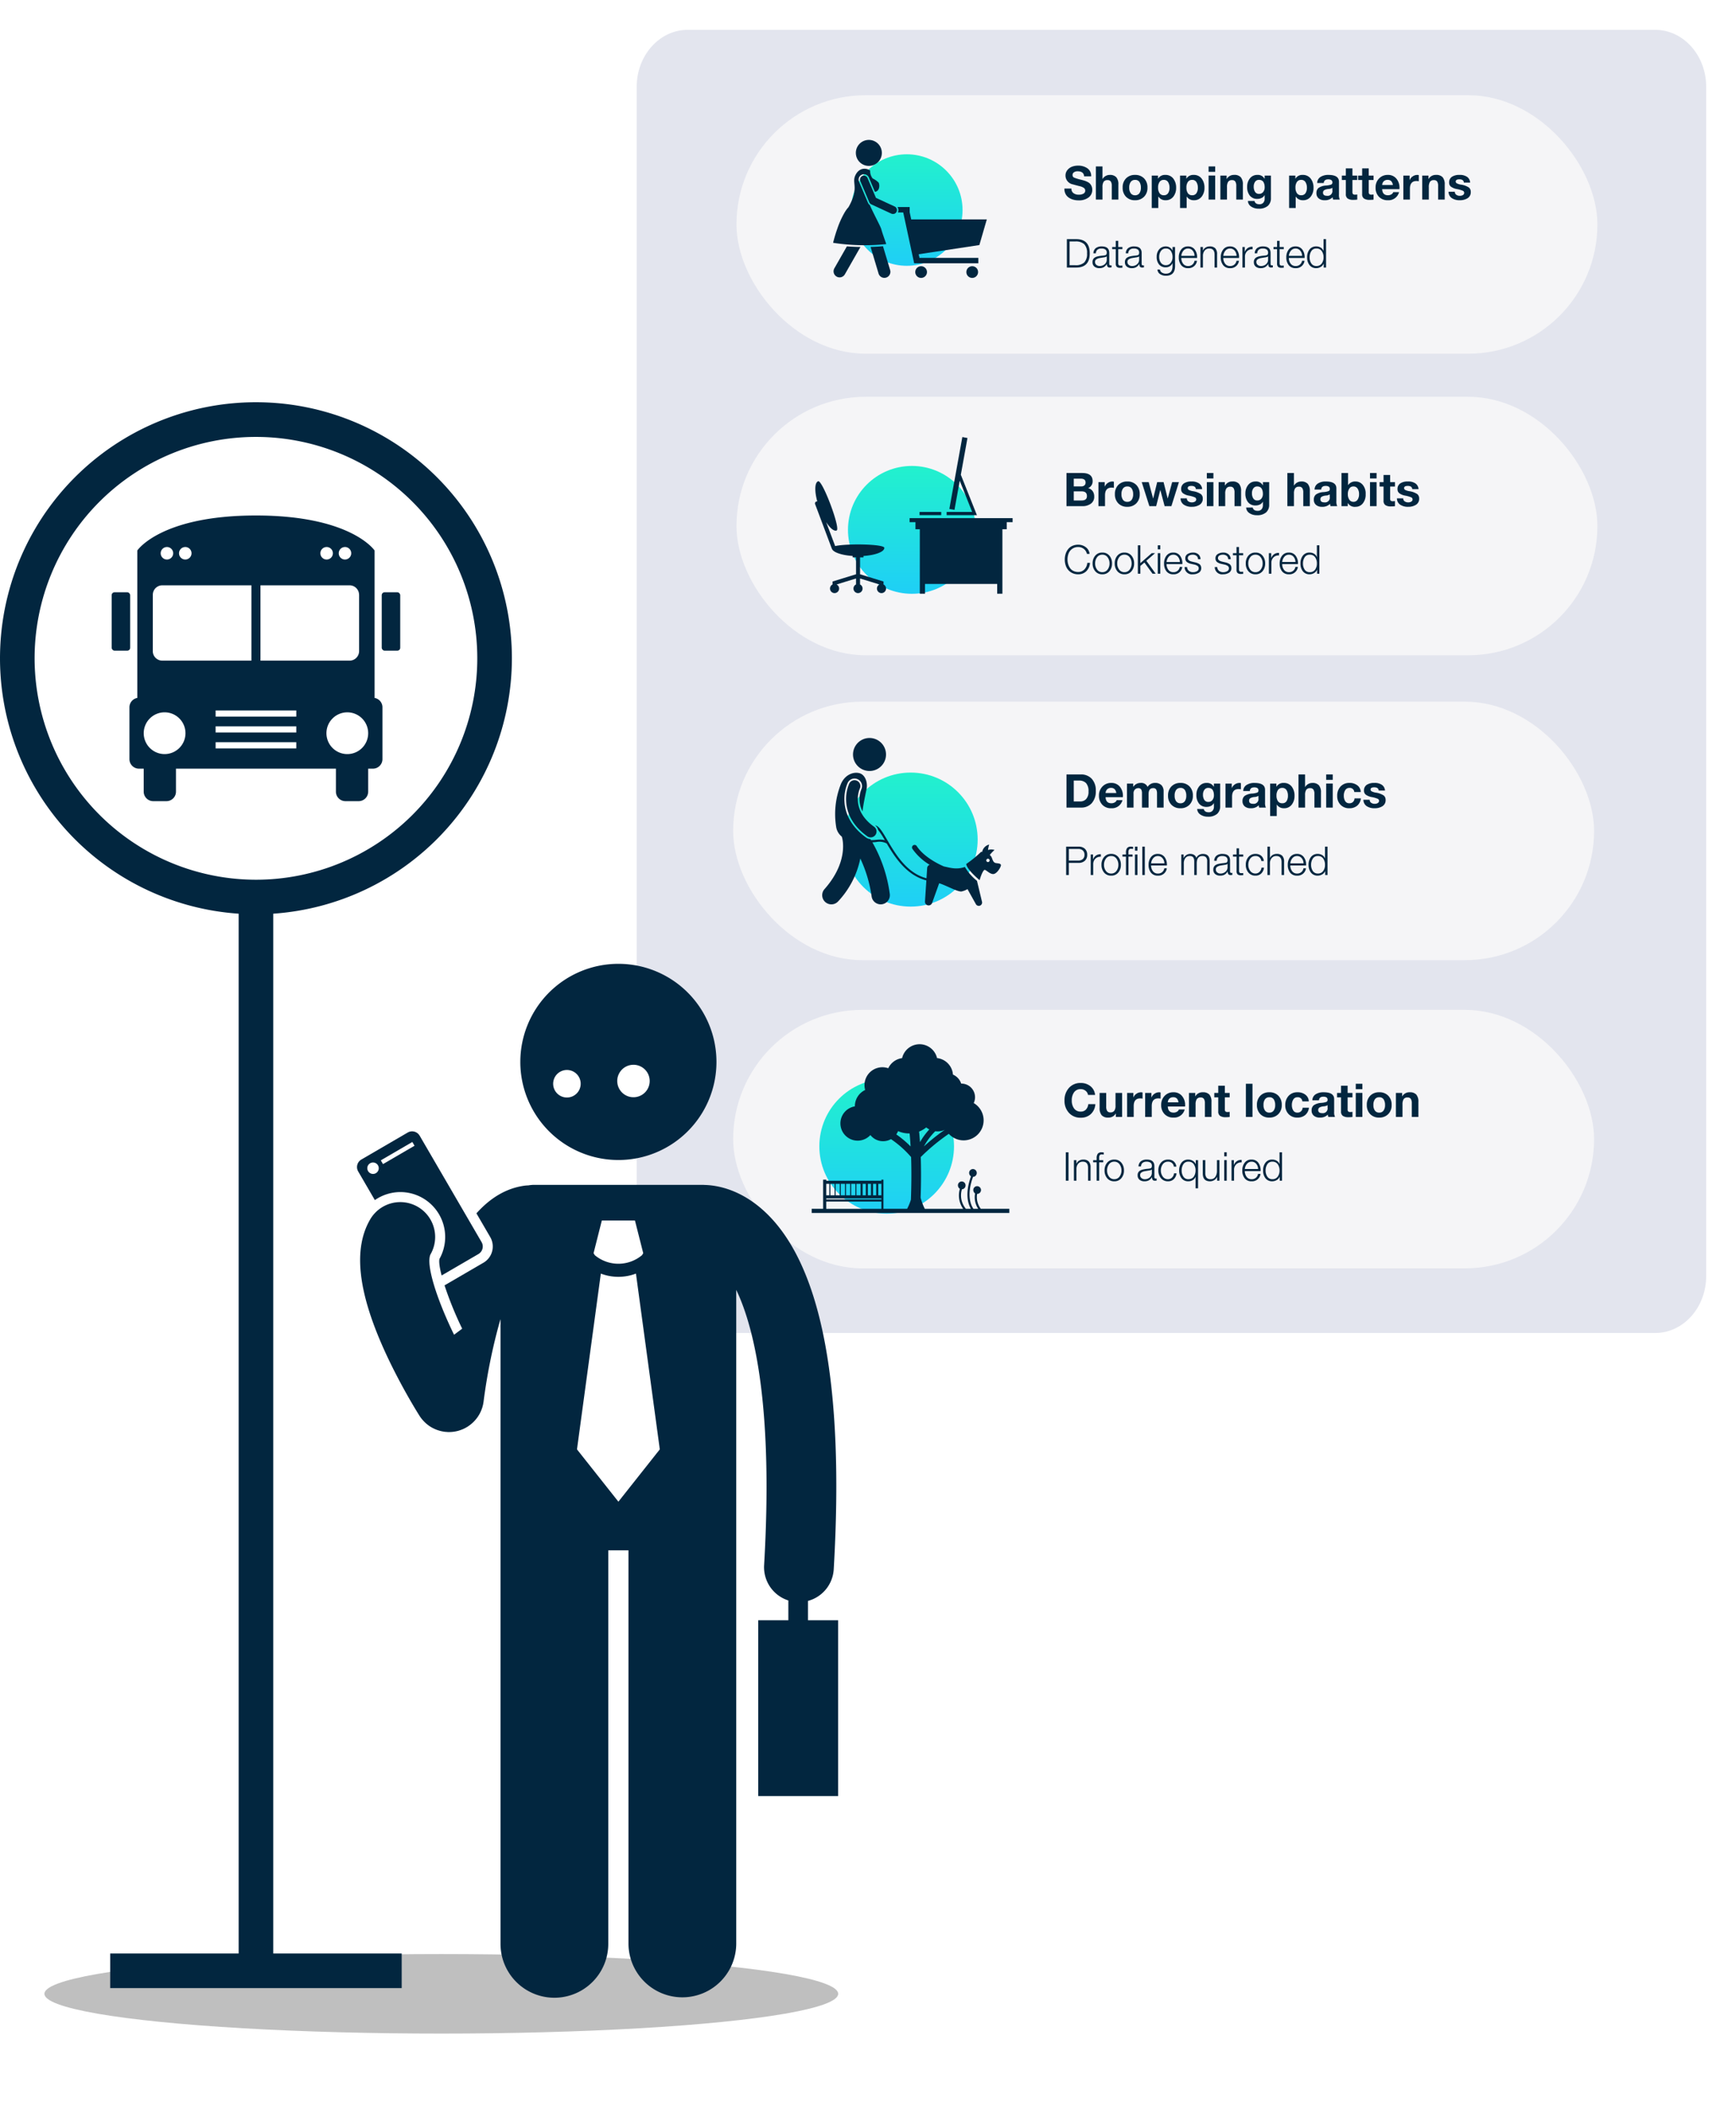
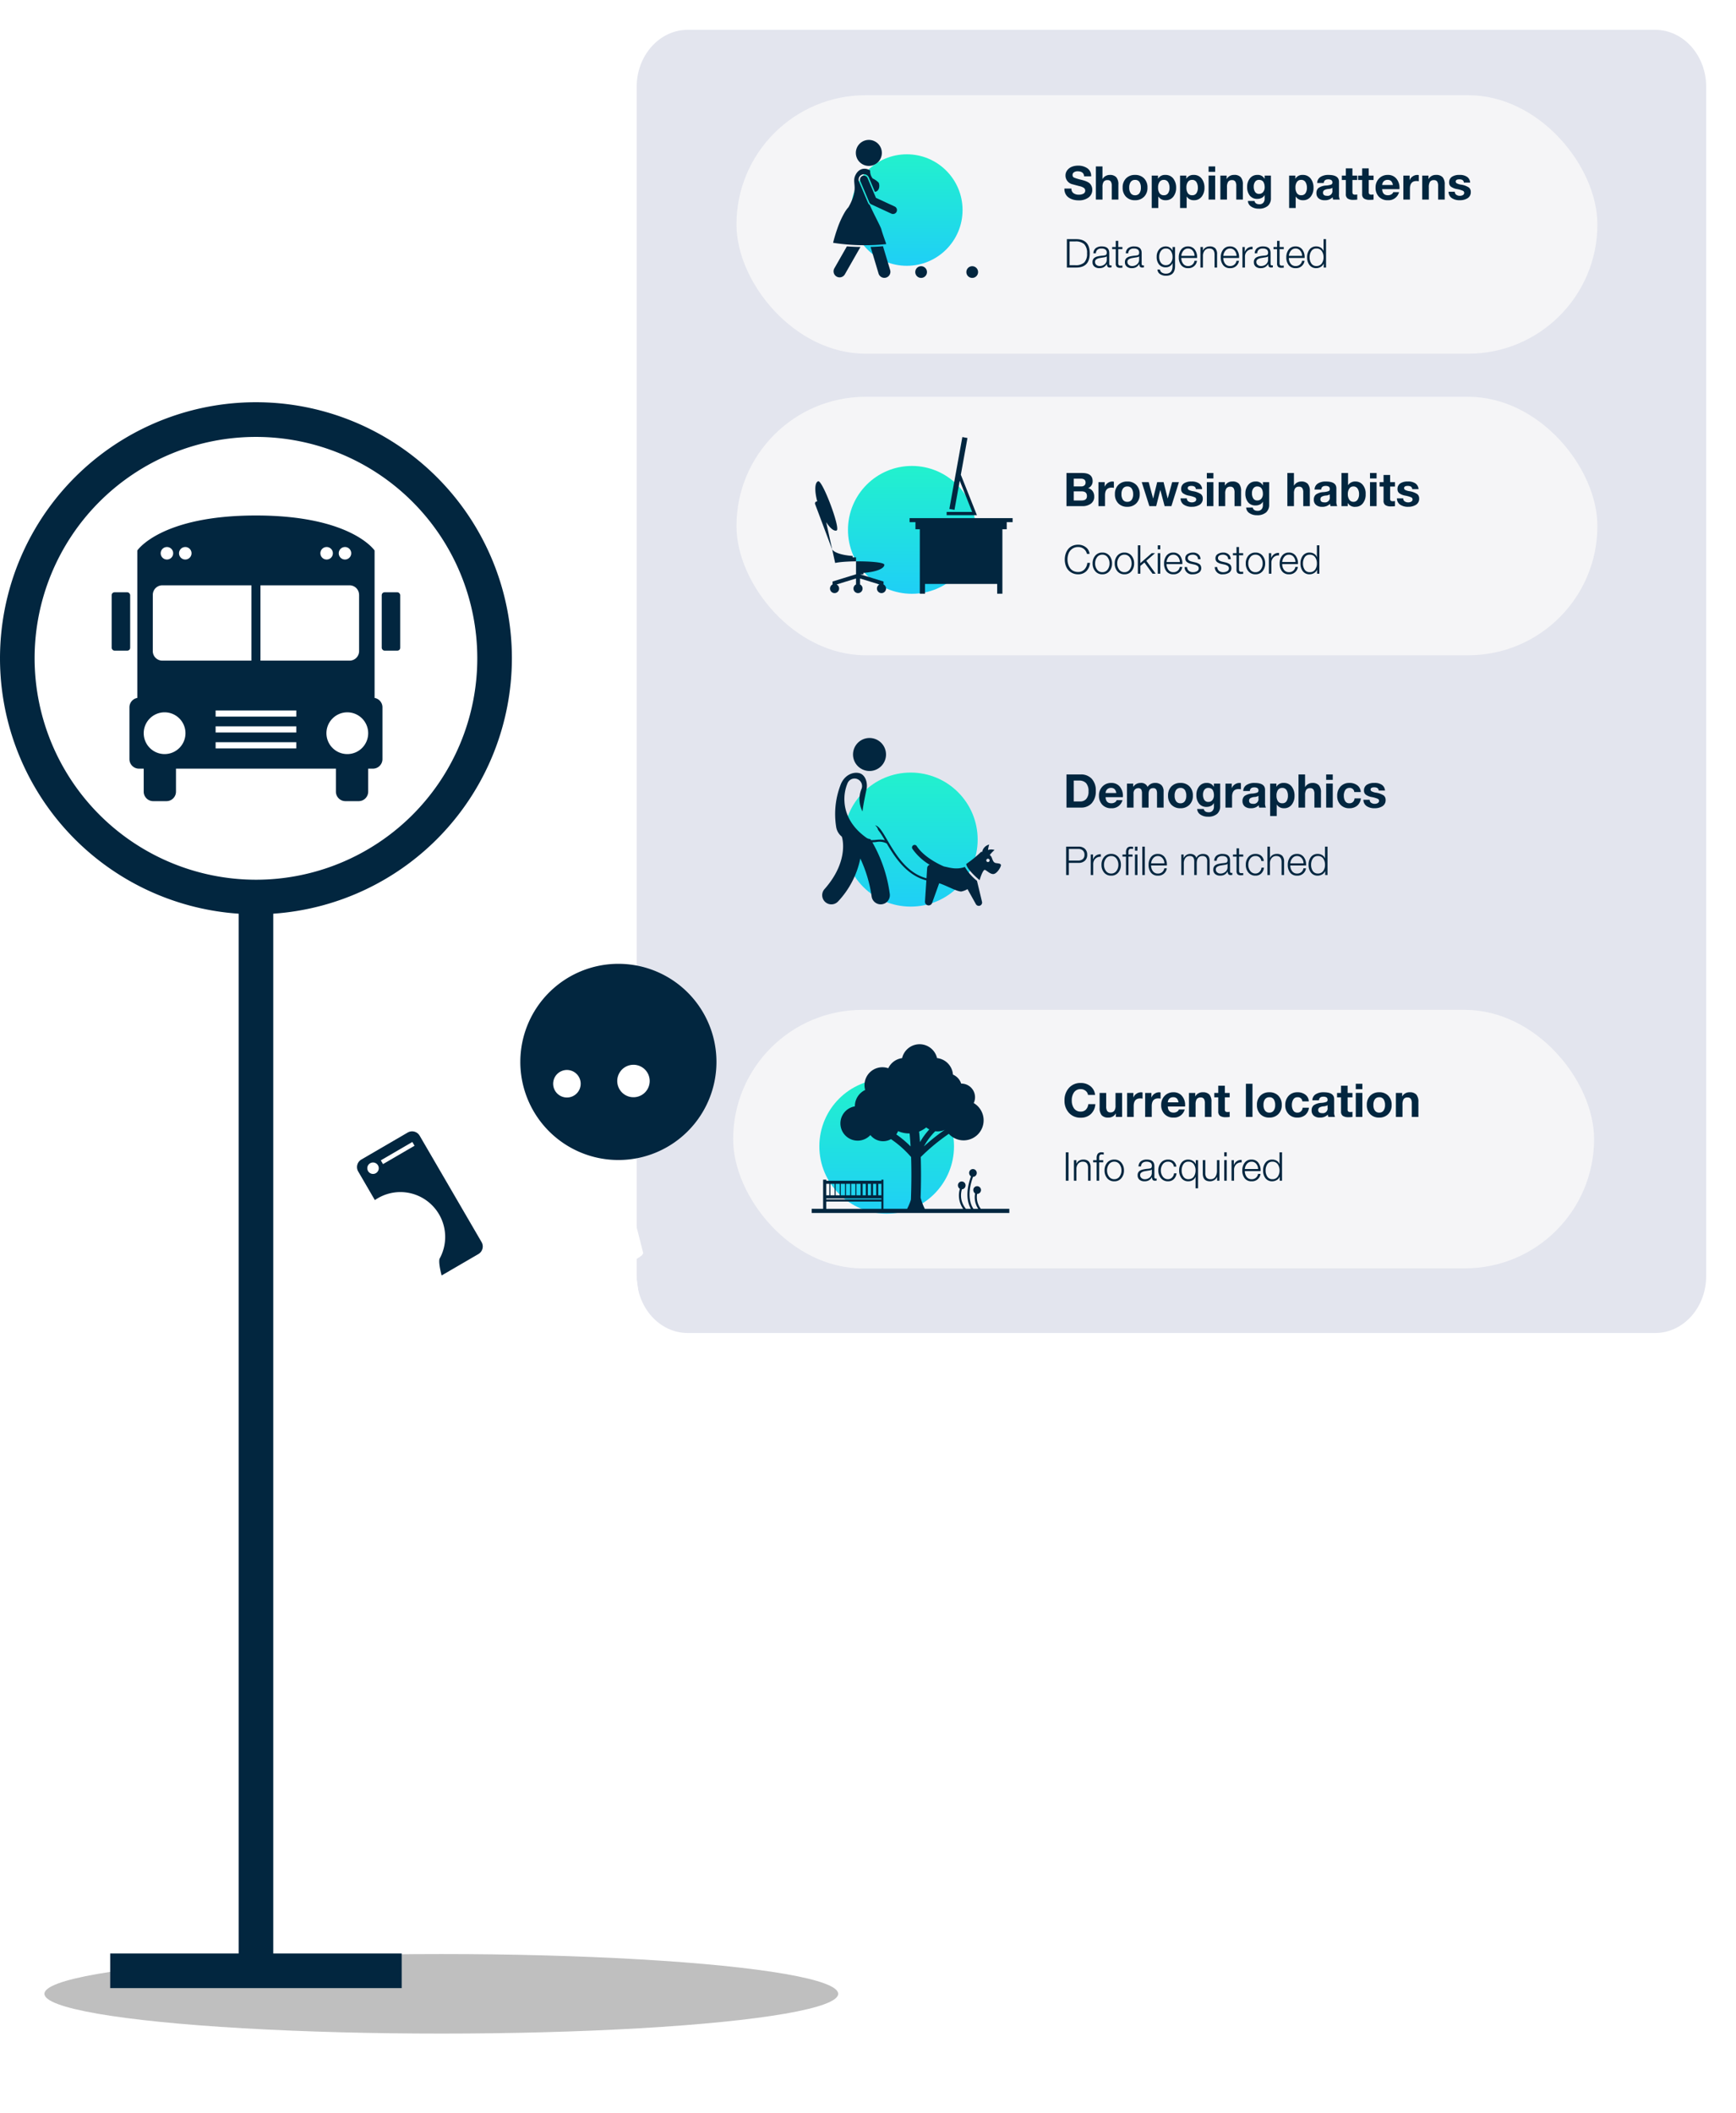
<svg xmlns="http://www.w3.org/2000/svg" width="524" height="637.64" viewBox="0 0 524 637.64">
  <defs>
    <filter id="a" x="183.177" y="0" width="340.823" height="411.24" filterUnits="userSpaceOnUse">
      <feOffset dy="3" input="SourceAlpha" />
      <feGaussianBlur stdDeviation="3" result="b" />
      <feFlood flood-opacity="0.161" />
      <feComposite operator="in" in2="b" />
      <feComposite in="SourceGraphic" />
    </filter>
    <filter id="c" x="212.303" y="202.732" width="277.863" height="96" filterUnits="userSpaceOnUse">
      <feOffset dy="3" input="SourceAlpha" />
      <feGaussianBlur stdDeviation="3" result="d" />
      <feFlood flood-opacity="0.161" />
      <feComposite operator="in" in2="d" />
      <feComposite in="SourceGraphic" />
    </filter>
    <filter id="e" x="213.303" y="110.732" width="277.863" height="96" filterUnits="userSpaceOnUse">
      <feOffset dy="3" input="SourceAlpha" />
      <feGaussianBlur stdDeviation="3" result="f" />
      <feFlood flood-opacity="0.161" />
      <feComposite operator="in" in2="f" />
      <feComposite in="SourceGraphic" />
    </filter>
    <filter id="g" x="213.303" y="19.732" width="277.863" height="96" filterUnits="userSpaceOnUse">
      <feOffset dy="3" input="SourceAlpha" />
      <feGaussianBlur stdDeviation="3" result="h" />
      <feFlood flood-opacity="0.161" />
      <feComposite operator="in" in2="h" />
      <feComposite in="SourceGraphic" />
    </filter>
    <linearGradient id="i" x1="0.5" x2="0.5" y2="1" gradientUnits="objectBoundingBox">
      <stop offset="0" stop-color="#22f1cd" />
      <stop offset="1" stop-color="#1fcff6" />
    </linearGradient>
    <filter id="l" x="212.303" y="295.732" width="277.863" height="96" filterUnits="userSpaceOnUse">
      <feOffset dy="3" input="SourceAlpha" />
      <feGaussianBlur stdDeviation="3" result="m" />
      <feFlood flood-opacity="0.161" />
      <feComposite operator="in" in2="m" />
      <feComposite in="SourceGraphic" />
    </filter>
  </defs>
  <g transform="translate(-962 -237.36)">
    <rect width="19.122" height="19.122" transform="translate(1164.179 855.878)" fill="none" />
    <g transform="matrix(1, 0, 0, 1, 962, 237.36)" filter="url(#a)">
      <path d="M15.407,0H307.416c8.509,0,15.407,7.7,15.407,17.2V376.036c0,9.5-6.9,17.2-15.407,17.2H15.407C6.9,393.24,0,385.537,0,376.036V17.2C0,7.7,6.9,0,15.407,0Z" transform="translate(192.18 6)" fill="#dcdeea" opacity="0.783" />
    </g>
    <g transform="matrix(1, 0, 0, 1, 962, 237.36)" filter="url(#c)">
-       <rect width="259.863" height="78" rx="39" transform="translate(221.3 208.73)" fill="#f5f5f7" />
-     </g>
+       </g>
    <g transform="matrix(1, 0, 0, 1, 962, 237.36)" filter="url(#e)">
      <rect width="259.863" height="78" rx="39" transform="translate(222.3 116.73)" fill="#f5f5f7" />
    </g>
    <g transform="matrix(1, 0, 0, 1, 962, 237.36)" filter="url(#g)">
      <rect width="259.863" height="78" rx="39" transform="translate(222.3 25.73)" fill="#f5f5f7" />
    </g>
    <path d="M4.41-10.234a4.838,4.838,0,0,1,2.87.8A2.767,2.767,0,0,1,8.414-7.014H6.286q-.1-1.512-1.96-1.512a1.94,1.94,0,0,0-1.092.287.95.95,0,0,0-.434.847.792.792,0,0,0,.455.763,13.622,13.622,0,0,0,2.2.665q.574.154.924.259a6.189,6.189,0,0,1,.861.35,2.774,2.774,0,0,1,.791.532,2.644,2.644,0,0,1,.5.77A2.619,2.619,0,0,1,8.75-2.968a2.834,2.834,0,0,1-1.1,2.324A4.765,4.765,0,0,1,4.592.238a5.84,5.84,0,0,1-1.561-.2A4.722,4.722,0,0,1,1.68-.574,2.92,2.92,0,0,1,.7-1.666,3.325,3.325,0,0,1,.336-3.248v-.07H2.464a1.583,1.583,0,0,0,.644,1.407,2.684,2.684,0,0,0,1.554.441,2.932,2.932,0,0,0,1.4-.3,1,1,0,0,0,.56-.945.969.969,0,0,0-.4-.791A3.561,3.561,0,0,0,4.9-4.046q-1.876-.49-2.03-.546a2.7,2.7,0,0,1-2.2-2.632,2.585,2.585,0,0,1,.56-1.666A3.259,3.259,0,0,1,2.625-9.912,4.908,4.908,0,0,1,4.41-10.234ZM9.842-10H11.83V-6.23h.042a2.428,2.428,0,0,1,.91-.882A2.452,2.452,0,0,1,14-7.434a2.569,2.569,0,0,1,2,.7,3.244,3.244,0,0,1,.63,2.212V0H14.644V-4.116a2.363,2.363,0,0,0-.294-1.323,1.1,1.1,0,0,0-.98-.427,1.325,1.325,0,0,0-1.2.518,2.889,2.889,0,0,0-.336,1.554V0H9.842ZM21.658-7.434a3.648,3.648,0,0,1,2.73,1.043A3.8,3.8,0,0,1,25.41-3.612,3.746,3.746,0,0,1,24.374-.84,3.673,3.673,0,0,1,21.658.2,3.625,3.625,0,0,1,18.935-.847,3.8,3.8,0,0,1,17.92-3.612a3.8,3.8,0,0,1,1.022-2.779A3.63,3.63,0,0,1,21.658-7.434Zm-1.3,2.107a2.818,2.818,0,0,0-.455,1.715A2.786,2.786,0,0,0,20.363-1.9a1.527,1.527,0,0,0,1.3.6,1.531,1.531,0,0,0,1.316-.609,2.824,2.824,0,0,0,.448-1.7,3.083,3.083,0,0,0-.413-1.666,1.487,1.487,0,0,0-1.365-.658A1.506,1.506,0,0,0,20.363-5.327ZM30.772-7.434a2.9,2.9,0,0,1,2.436,1.1,4.417,4.417,0,0,1,.854,2.793,4.2,4.2,0,0,1-.84,2.66A2.8,2.8,0,0,1,30.884.2,2.458,2.458,0,0,1,28.714-.9h-.028V2.548H26.7V-7.238h1.89v.924h.028A2.364,2.364,0,0,1,30.772-7.434ZM28.616-3.6a2.884,2.884,0,0,0,.434,1.666,1.476,1.476,0,0,0,1.3.63,1.455,1.455,0,0,0,1.3-.63,2.957,2.957,0,0,0,.42-1.666,3.1,3.1,0,0,0-.42-1.652,1.445,1.445,0,0,0-1.33-.686,1.468,1.468,0,0,0-1.26.616A2.884,2.884,0,0,0,28.616-3.6Zm10.71-3.836a2.9,2.9,0,0,1,2.436,1.1,4.417,4.417,0,0,1,.854,2.793,4.2,4.2,0,0,1-.84,2.66A2.8,2.8,0,0,1,39.438.2,2.458,2.458,0,0,1,37.268-.9H37.24V2.548H35.252V-7.238h1.89v.924h.028A2.364,2.364,0,0,1,39.326-7.434ZM37.17-3.6A2.884,2.884,0,0,0,37.6-1.932a1.476,1.476,0,0,0,1.3.63,1.455,1.455,0,0,0,1.3-.63,2.957,2.957,0,0,0,.42-1.666,3.1,3.1,0,0,0-.42-1.652,1.445,1.445,0,0,0-1.33-.686,1.468,1.468,0,0,0-1.26.616A2.884,2.884,0,0,0,37.17-3.6ZM43.862-10H45.85v1.638H43.862Zm0,2.758H45.85V0H43.862Zm7.714-.2a2.569,2.569,0,0,1,2,.7,3.269,3.269,0,0,1,.63,2.226V0H52.22V-4.1a2.4,2.4,0,0,0-.294-1.337,1.1,1.1,0,0,0-.98-.427,1.318,1.318,0,0,0-1.2.525,2.96,2.96,0,0,0-.336,1.575V0H47.418V-7.238h1.89V-6.23h.042A2.444,2.444,0,0,1,51.576-7.434Zm7.028,0A2.3,2.3,0,0,1,60.76-6.272h.028v-.966h1.89v6.79a3.039,3.039,0,0,1-.917,2.338,4.023,4.023,0,0,1-2.821.854,3.856,3.856,0,0,1-2.226-.63A2.1,2.1,0,0,1,55.734.42h1.974q.238.994,1.484.994A1.5,1.5,0,0,0,60.375.952a1.865,1.865,0,0,0,.413-1.288V-1.33H60.76a2.01,2.01,0,0,1-.868.826,2.815,2.815,0,0,1-1.3.294,2.768,2.768,0,0,1-2.3-.994A4.128,4.128,0,0,1,55.5-3.85a3.973,3.973,0,0,1,.826-2.534A2.743,2.743,0,0,1,58.6-7.434Zm-1.12,3.556a2.8,2.8,0,0,0,.4,1.561,1.349,1.349,0,0,0,1.211.609,1.5,1.5,0,0,0,1.239-.567,2.242,2.242,0,0,0,.455-1.449,3.686,3.686,0,0,0-.077-.777,2.866,2.866,0,0,0-.252-.7,1.27,1.27,0,0,0-.525-.539,1.725,1.725,0,0,0-.854-.2,1.374,1.374,0,0,0-1.176.574A2.451,2.451,0,0,0,57.484-3.878ZM72.24-7.434a2.9,2.9,0,0,1,2.436,1.1,4.417,4.417,0,0,1,.854,2.793,4.2,4.2,0,0,1-.84,2.66A2.8,2.8,0,0,1,72.352.2,2.458,2.458,0,0,1,70.182-.9h-.028V2.548H68.166V-7.238h1.89v.924h.028A2.364,2.364,0,0,1,72.24-7.434ZM70.084-3.6a2.884,2.884,0,0,0,.434,1.666,1.476,1.476,0,0,0,1.3.63,1.455,1.455,0,0,0,1.3-.63,2.957,2.957,0,0,0,.42-1.666,3.1,3.1,0,0,0-.42-1.652,1.445,1.445,0,0,0-1.33-.686,1.468,1.468,0,0,0-1.26.616A2.884,2.884,0,0,0,70.084-3.6Zm9.968-3.836q3.164,0,3.164,2.058V-1.54A3.218,3.218,0,0,0,83.468,0H81.452a2.727,2.727,0,0,1-.14-.7,3.206,3.206,0,0,1-2.436.9,2.681,2.681,0,0,1-1.8-.567,1.991,1.991,0,0,1-.665-1.6,1.928,1.928,0,0,1,.63-1.54,4.481,4.481,0,0,1,2.338-.728,5.778,5.778,0,0,0,1.456-.28.614.614,0,0,0,.392-.616.818.818,0,0,0-.336-.763,1.818,1.818,0,0,0-.938-.2q-1.232,0-1.33,1.092H76.636a2.182,2.182,0,0,1,.966-1.8A4.272,4.272,0,0,1,80.052-7.434ZM78.4-2.058q0,.924,1.218.924a1.436,1.436,0,0,0,1.61-1.638v-.77a2.577,2.577,0,0,1-1.2.35,3.085,3.085,0,0,0-1.232.343A.862.862,0,0,0,78.4-2.058Zm6.888-7.35h1.988v2.17h1.456v1.33H87.276v3.584a.973.973,0,0,0,.168.672.973.973,0,0,0,.672.168,2.658,2.658,0,0,0,.616-.056V.014a7.583,7.583,0,0,1-1.176.07,2.947,2.947,0,0,1-1.722-.4,1.563,1.563,0,0,1-.546-1.351V-5.908h-1.2v-1.33h1.2Zm4.928,0H92.2v2.17H93.66v1.33H92.2v3.584a.973.973,0,0,0,.168.672.973.973,0,0,0,.672.168,2.658,2.658,0,0,0,.616-.056V.014a7.583,7.583,0,0,1-1.176.07,2.947,2.947,0,0,1-1.722-.4,1.563,1.563,0,0,1-.546-1.351V-5.908h-1.2v-1.33h1.2Zm7.742,1.974a3.187,3.187,0,0,1,2.59,1.127,4.24,4.24,0,0,1,.938,2.807l-.014.364H96.25Q96.334-1.3,98.014-1.3a1.935,1.935,0,0,0,1.015-.273A1.165,1.165,0,0,0,99.6-2.24h1.75A3.257,3.257,0,0,1,97.958.2,3.536,3.536,0,0,1,95.263-.861a3.837,3.837,0,0,1-1-2.751A3.8,3.8,0,0,1,95.3-6.349,3.515,3.515,0,0,1,97.958-7.434ZM96.25-4.4h3.234a2.093,2.093,0,0,0-.518-1.176,1.492,1.492,0,0,0-1.078-.364,1.587,1.587,0,0,0-1.141.406A1.731,1.731,0,0,0,96.25-4.4Zm10.626-3.038a1.55,1.55,0,0,1,.434.07v1.848a3.367,3.367,0,0,0-.714-.07q-1.96,0-1.96,2.324V0h-1.988V-7.238h1.89v1.344h.028a2.4,2.4,0,0,1,.924-1.113A2.461,2.461,0,0,1,106.876-7.434Zm5.628,0a2.569,2.569,0,0,1,2,.7,3.269,3.269,0,0,1,.63,2.226V0h-1.988V-4.1a2.4,2.4,0,0,0-.294-1.337,1.1,1.1,0,0,0-.98-.427,1.318,1.318,0,0,0-1.2.525,2.96,2.96,0,0,0-.336,1.575V0h-1.988V-7.238h1.89V-6.23h.042A2.444,2.444,0,0,1,112.5-7.434Zm7.112,0a3.8,3.8,0,0,1,2.282.595,2.257,2.257,0,0,1,.91,1.715h-1.89q-.084-.98-1.358-.98-1.106,0-1.106.672a.623.623,0,0,0,.35.546,4.05,4.05,0,0,0,1.2.378,5.863,5.863,0,0,1,2.436.882,1.671,1.671,0,0,1,.56,1.3,2.109,2.109,0,0,1-.945,1.911A4.271,4.271,0,0,1,119.7.2a4.138,4.138,0,0,1-2.443-.651,2.282,2.282,0,0,1-.959-1.9h1.89a1.048,1.048,0,0,0,.434.9,1.811,1.811,0,0,0,1.092.315,1.7,1.7,0,0,0,.924-.238.763.763,0,0,0,.378-.686.7.7,0,0,0-.483-.623,8.331,8.331,0,0,0-1.7-.483,4.315,4.315,0,0,1-1.813-.721,1.5,1.5,0,0,1-.553-1.225,2.013,2.013,0,0,1,.805-1.736A3.943,3.943,0,0,1,119.616-7.434Z" transform="translate(1282.944 297.579)" fill="#02263f" />
    <ellipse cx="16.823" cy="16.823" rx="16.823" ry="16.823" transform="translate(1218.895 283.92)" fill="url(#i)" />
-     <path d="M216.541,223.654v-1.588h-3.7a1.613,1.613,0,0,1,.194.369,1.6,1.6,0,0,1-.049,1.228c-.006.014-.015.026-.022.039h1.624l3.306,15.346h19.365v-1.636H219.5l-.237-1.1,18.31-2.774,2.246-7.738H217Z" transform="translate(1020.042 77.768)" fill="#02263f" />
    <path d="M273.7,417.792a1.766,1.766,0,1,0,1.765,1.765,1.766,1.766,0,0,0-1.765-1.765" transform="translate(966.334 -100.104)" fill="#02263f" />
    <path d="M442.787,417.792a1.766,1.766,0,1,0,1.766,1.765,1.766,1.766,0,0,0-1.766-1.765" transform="translate(812.671 -100.104)" fill="#02263f" />
    <path d="M1.8,358.752a1.824,1.824,0,1,0,3.169,1.808l4.708-8.251c-1.5-.026-2.889-.1-4.093-.188Z" transform="translate(1212.046 -40.423)" fill="#02263f" />
    <path d="M126.393,360a1.824,1.824,0,0,0,3.495-1.048l-2.159-7.2c-1.2.106-2.455.176-3.746.209Z" transform="translate(1100.796 -40.096)" fill="#02263f" />
    <path d="M75.282,3.922A3.922,3.922,0,1,0,79.2,0a3.922,3.922,0,0,0-3.922,3.922" transform="translate(1145.053 279.579)" fill="#02263f" />
    <path d="M10.54,105.648,7.831,99.254A1.605,1.605,0,1,1,10.787,98l1.83,4.318c1.361-.158,1.539-1.847,1.14-2.759a6.152,6.152,0,0,0-1.816-1.273,3.555,3.555,0,0,1-.756-2.387c-1.51-1.018-3.593-.7-4.561,1.658-.936,2.282,1.26,3.689-1.978,9.389a9.753,9.753,0,0,0-1.091,1.473,27.315,27.315,0,0,0-2.309,5.1C.61,115.329.176,116.949,0,117.7a61.921,61.921,0,0,0,16.04.39c-.156-.541-1.174-3.251-1.466-4.418a7.021,7.021,0,0,0-.4-.988c-.715-1.535-2.18-4.3-3.088-6.363a1.6,1.6,0,0,1-.542-.677" transform="translate(1213.467 192.925)" fill="#02263f" />
    <path d="M99.53,127.577l-5.668-2.619-2.531-5.972a1.186,1.186,0,1,0-2.184.925l2.709,6.394a1.185,1.185,0,0,0,.594.614l6.083,2.811a1.186,1.186,0,0,0,.995-2.153" transform="translate(1132.537 172.104)" fill="#02263f" />
    <path d="M.864-8.568h2.82q4.08,0,4.08,4.284T3.672,0H.864ZM1.68-.7H3.408A3.782,3.782,0,0,0,6.09-1.512a3.715,3.715,0,0,0,.858-2.772,3.772,3.772,0,0,0-.84-2.76,3.775,3.775,0,0,0-2.724-.828H1.68Zm9.708-5.676q2.268,0,2.268,1.992v3.288a.4.4,0,0,0,.444.456.642.642,0,0,0,.24-.048v.636A2.442,2.442,0,0,1,13.86,0a.872.872,0,0,1-.7-.24,1.245,1.245,0,0,1-.2-.8V-1.08h-.024a2.781,2.781,0,0,1-.972.984A2.7,2.7,0,0,1,10.68.18,2.274,2.274,0,0,1,9.168-.294,1.651,1.651,0,0,1,8.6-1.632a1.538,1.538,0,0,1,.612-1.332,2.739,2.739,0,0,1,.834-.372,10.012,10.012,0,0,1,1.566-.252q.348-.036.486-.06t.342-.078a.509.509,0,0,0,.27-.138A.96.96,0,0,0,12.84-4.1a.987.987,0,0,0,.06-.366,1.126,1.126,0,0,0-.408-.972,2.036,2.036,0,0,0-1.212-.3,1.8,1.8,0,0,0-1.2.366A1.4,1.4,0,0,0,9.624-4.3H8.868a2.046,2.046,0,0,1,.708-1.548A2.794,2.794,0,0,1,11.388-6.372ZM12.9-3.384h-.024q-.12.2-.78.3-1.428.228-1.512.252a2.476,2.476,0,0,0-.894.4.891.891,0,0,0-.33.756A1.1,1.1,0,0,0,9.768-.8a1.464,1.464,0,0,0,.972.342A2.259,2.259,0,0,0,12.282-1,1.764,1.764,0,0,0,12.9-2.388Zm2.712-4.668h.756v1.86h1.26v.636h-1.26v4.224a.915.915,0,0,0,.15.594.7.7,0,0,0,.546.174A5.2,5.2,0,0,0,17.628-.6V.048q-.576.024-.672.024a1.474,1.474,0,0,1-1.044-.294,1.451,1.451,0,0,1-.3-1.05V-5.556h-1.08v-.636h1.08Zm5.556,1.68q2.268,0,2.268,1.992v3.288a.4.4,0,0,0,.444.456.642.642,0,0,0,.24-.048v.636A2.442,2.442,0,0,1,23.64,0a.872.872,0,0,1-.7-.24,1.245,1.245,0,0,1-.2-.8V-1.08h-.024a2.781,2.781,0,0,1-.972.984A2.7,2.7,0,0,1,20.46.18a2.274,2.274,0,0,1-1.512-.474,1.651,1.651,0,0,1-.564-1.338A1.538,1.538,0,0,1,19-2.964a2.739,2.739,0,0,1,.834-.372A10.012,10.012,0,0,1,21.4-3.588q.348-.036.486-.06t.342-.078a.509.509,0,0,0,.27-.138A.96.96,0,0,0,22.62-4.1a.987.987,0,0,0,.06-.366,1.126,1.126,0,0,0-.408-.972,2.036,2.036,0,0,0-1.212-.3,1.8,1.8,0,0,0-1.2.366A1.4,1.4,0,0,0,19.4-4.3h-.756a2.046,2.046,0,0,1,.708-1.548A2.794,2.794,0,0,1,21.168-6.372ZM22.68-3.384h-.024q-.12.2-.78.3-1.428.228-1.512.252a2.476,2.476,0,0,0-.894.4.891.891,0,0,0-.33.756,1.1,1.1,0,0,0,.408.882,1.464,1.464,0,0,0,.972.342A2.259,2.259,0,0,0,22.062-1a1.764,1.764,0,0,0,.618-1.392Zm8.088-2.988a2.149,2.149,0,0,1,1.188.348,2.013,2.013,0,0,1,.78.9h.024V-6.192h.756V-.48q0,2.952-2.736,2.952a3.1,3.1,0,0,1-1.794-.5A1.732,1.732,0,0,1,28.2.6h.756a1.308,1.308,0,0,0,.576.912,2.167,2.167,0,0,0,1.236.324q1.992,0,1.992-2.316v-.864h-.024a2.066,2.066,0,0,1-.792.936,2.145,2.145,0,0,1-1.176.336,2.563,2.563,0,0,1-2.082-.852,3.513,3.513,0,0,1-.714-2.328A3.3,3.3,0,0,1,28.734-5.5,2.561,2.561,0,0,1,30.768-6.372Zm-2.04,3.2a2.861,2.861,0,0,0,.528,1.74,1.762,1.762,0,0,0,1.512.72,1.736,1.736,0,0,0,1.446-.708,2.783,2.783,0,0,0,.546-1.752,3.191,3.191,0,0,0-.5-1.812,1.684,1.684,0,0,0-1.5-.756,1.763,1.763,0,0,0-1.488.714A2.992,2.992,0,0,0,28.728-3.168Zm8.712-3.2a2.414,2.414,0,0,1,2,.912,3.72,3.72,0,0,1,.726,2.388v.18H35.4a2.883,2.883,0,0,0,.54,1.716,1.75,1.75,0,0,0,1.5.72A1.852,1.852,0,0,0,39.384-2.04h.756A2.548,2.548,0,0,1,37.44.18a2.5,2.5,0,0,1-2.076-.9,3.691,3.691,0,0,1-.72-2.376,3.737,3.737,0,0,1,.72-2.328A2.449,2.449,0,0,1,37.44-6.372ZM35.4-3.528h4.008a2.464,2.464,0,0,0-.564-1.56,1.754,1.754,0,0,0-1.416-.648,1.753,1.753,0,0,0-1.35.6A2.877,2.877,0,0,0,35.4-3.528Zm8.544-2.844A2.255,2.255,0,0,1,45.66-5.8,2.523,2.523,0,0,1,46.2-4.02V0h-.756V-3.876q0-1.86-1.572-1.86a1.723,1.723,0,0,0-1.44.642,2.421,2.421,0,0,0-.5,1.542V0h-.756V-6.192h.756v1.068h.024a1.813,1.813,0,0,1,.768-.906A2.278,2.278,0,0,1,43.944-6.372Zm6.168,0a2.414,2.414,0,0,1,2,.912,3.72,3.72,0,0,1,.726,2.388v.18H48.072a2.883,2.883,0,0,0,.54,1.716,1.75,1.75,0,0,0,1.5.72A1.852,1.852,0,0,0,52.056-2.04h.756a2.548,2.548,0,0,1-2.7,2.22,2.5,2.5,0,0,1-2.076-.9,3.691,3.691,0,0,1-.72-2.376,3.737,3.737,0,0,1,.72-2.328A2.449,2.449,0,0,1,50.112-6.372Zm-2.04,2.844H52.08a2.464,2.464,0,0,0-.564-1.56A1.754,1.754,0,0,0,50.1-5.736a1.753,1.753,0,0,0-1.35.6A2.877,2.877,0,0,0,48.072-3.528Zm8.844-2.748v.756H56.8a2.081,2.081,0,0,0-1.578.636,2.222,2.222,0,0,0-.606,1.6V0h-.756V-6.192h.7V-4.74h.024a2.349,2.349,0,0,1,.852-1.134,2.269,2.269,0,0,1,1.332-.4Zm3.168-.1q2.268,0,2.268,1.992v3.288a.4.4,0,0,0,.444.456.642.642,0,0,0,.24-.048v.636a2.442,2.442,0,0,1-.48.048.872.872,0,0,1-.7-.24,1.245,1.245,0,0,1-.2-.8V-1.08h-.024A2.781,2.781,0,0,1,60.66-.1,2.7,2.7,0,0,1,59.376.18a2.274,2.274,0,0,1-1.512-.474A1.651,1.651,0,0,1,57.3-1.632a1.538,1.538,0,0,1,.612-1.332,2.739,2.739,0,0,1,.834-.372,10.012,10.012,0,0,1,1.566-.252q.348-.036.486-.06t.342-.078a.509.509,0,0,0,.27-.138.96.96,0,0,0,.126-.234.987.987,0,0,0,.06-.366,1.126,1.126,0,0,0-.408-.972,2.036,2.036,0,0,0-1.212-.3,1.8,1.8,0,0,0-1.2.366A1.4,1.4,0,0,0,58.32-4.3h-.756a2.046,2.046,0,0,1,.708-1.548A2.794,2.794,0,0,1,60.084-6.372ZM61.6-3.384h-.024q-.12.2-.78.3-1.428.228-1.512.252a2.476,2.476,0,0,0-.894.4.891.891,0,0,0-.33.756,1.1,1.1,0,0,0,.408.882,1.464,1.464,0,0,0,.972.342A2.259,2.259,0,0,0,60.978-1,1.764,1.764,0,0,0,61.6-2.388Zm2.712-4.668h.756v1.86h1.26v.636h-1.26v4.224a.915.915,0,0,0,.15.594.7.7,0,0,0,.546.174A5.2,5.2,0,0,0,66.324-.6V.048q-.576.024-.672.024a1.474,1.474,0,0,1-1.044-.294,1.451,1.451,0,0,1-.3-1.05V-5.556h-1.08v-.636h1.08ZM69.9-6.372a2.414,2.414,0,0,1,2,.912,3.72,3.72,0,0,1,.726,2.388v.18H67.86a2.883,2.883,0,0,0,.54,1.716,1.75,1.75,0,0,0,1.5.72A1.852,1.852,0,0,0,71.844-2.04H72.6A2.548,2.548,0,0,1,69.9.18a2.5,2.5,0,0,1-2.076-.9A3.691,3.691,0,0,1,67.1-3.1a3.737,3.737,0,0,1,.72-2.328A2.449,2.449,0,0,1,69.9-6.372ZM67.86-3.528h4.008a2.463,2.463,0,0,0-.564-1.56,1.754,1.754,0,0,0-1.416-.648,1.753,1.753,0,0,0-1.35.6A2.877,2.877,0,0,0,67.86-3.528Zm10.476-5.04h.756V0h-.7V-1.176h-.024a2.024,2.024,0,0,1-.888.984,2.58,2.58,0,0,1-1.32.372,2.472,2.472,0,0,1-2.058-.918A3.686,3.686,0,0,1,73.38-3.1a3.719,3.719,0,0,1,.72-2.346,2.455,2.455,0,0,1,2.064-.93,2.508,2.508,0,0,1,1.332.366,1.845,1.845,0,0,1,.816.99h.024ZM74.136-3.1a3.279,3.279,0,0,0,.516,1.872,1.706,1.706,0,0,0,1.512.768,1.885,1.885,0,0,0,1.62-.75,3.1,3.1,0,0,0,.552-1.89,3.165,3.165,0,0,0-.54-1.878,1.867,1.867,0,0,0-1.632-.762,1.7,1.7,0,0,0-1.512.774A3.287,3.287,0,0,0,74.136-3.1Z" transform="translate(1283.166 318.092)" fill="#02263f" />
    <ellipse cx="19.289" cy="19.289" rx="19.289" ry="19.289" transform="translate(1217.956 377.959)" fill="url(#i)" />
    <path d="M117.873,100.992V102.2h1.776v2.14h1.312v19.449h1.574v-2.948h21.782v2.948h1.574V104.342H147.2V102.2h1.776v-1.211Z" transform="translate(1118.677 292.719)" fill="#02263f" />
    <path d="M168.789,0l-3.923,21.69,1.549.28,1.591-8.794,3.747,9.416h-7.7v.969h9.131l-4.849-12.186L170.338.281Z" transform="translate(1083.686 369.247)" fill="#02263f" />
-     <rect width="6.54" height="0.969" transform="translate(1239.561 391.84)" fill="#02263f" />
-     <path d="M20.684,86.163v-.892L13.6,83.091v-5.1h1.029v-.429c3.6-.237,6.3-1.24,6.3-2.442,0-1.165-11.329-1.345-14.84-.541L3.37,67.348c1.158,1.806,2.351,2.831,3.155,2.529C7.815,69.393,2.238,54.54.948,55.025-.1,55.42-.163,57.962.685,61.11a.6.6,0,0,0-.646.811L5.091,75.375a.625.625,0,0,0,.052.1c.474,1.039,2.982,1.871,6.216,2.084v.429h1.029v5.1L5.3,85.271v.892a1.372,1.372,0,1,0,1.214,0l5.871-1.806v1.805a1.373,1.373,0,1,0,1.211,0V84.358l5.871,1.806a1.373,1.373,0,1,0,1.214,0" transform="translate(1208 327.561)" fill="#02263f" />
+     <path d="M20.684,86.163v-.892L13.6,83.091h1.029v-.429c3.6-.237,6.3-1.24,6.3-2.442,0-1.165-11.329-1.345-14.84-.541L3.37,67.348c1.158,1.806,2.351,2.831,3.155,2.529C7.815,69.393,2.238,54.54.948,55.025-.1,55.42-.163,57.962.685,61.11a.6.6,0,0,0-.646.811L5.091,75.375a.625.625,0,0,0,.052.1c.474,1.039,2.982,1.871,6.216,2.084v.429h1.029v5.1L5.3,85.271v.892a1.372,1.372,0,1,0,1.214,0l5.871-1.806v1.805a1.373,1.373,0,1,0,1.211,0V84.358l5.871,1.806a1.373,1.373,0,1,0,1.214,0" transform="translate(1208 327.561)" fill="#02263f" />
    <ellipse cx="20.221" cy="20.222" rx="20.221" ry="20.222" transform="translate(1216.659 470.486)" fill="url(#i)" />
-     <path d="M36.9,60.12A1.77,1.77,0,0,0,33.7,58.6a11.8,11.8,0,0,0-.926,5.437c.164,2.818,1.4,6.922,6.373,10.473a1.77,1.77,0,0,0,2.058-2.881C34.073,66.537,36.77,60.4,36.9,60.12" transform="translate(1184.631 415.201)" fill="#02263f" />
    <path d="M52.171,4.98a4.979,4.979,0,1,0-4.979,4.98,4.979,4.979,0,0,0,4.979-4.98" transform="translate(1177.266 460.049)" fill="#02263f" />
    <path d="M205.624,150.919c-1-.136-1.069-1.185-1.442-1.9a1.88,1.88,0,0,0-.487-.551,9.57,9.57,0,0,1,1.439-1.51,3.2,3.2,0,0,0-1.968,0,9.571,9.571,0,0,1,.341-1.64,2.862,2.862,0,0,0-2.116,2.23l-.293-.048a34.832,34.832,0,0,1-4.518,3.689c.2,1.377,2.518,3.588,4.048,4.874.459-1.608,1.06-2.922,1.459-3.094.416-.178,1.751,1.5,2.876,1.216s2.34-2.494,2.07-2.813-.408-.32-1.408-.455m-1.986-.758a.5.5,0,1,1-.426-.559.5.5,0,0,1,.426.559" transform="translate(1057.062 346.89)" fill="#02263f" />
    <path d="M43.1,75.851c-2.49.909-4.5.226-6.314-.147-.427-.175-5.8-2.437-8.211-6.143a.775.775,0,1,0-1.3.844,16.948,16.948,0,0,0,5.212,4.8,1.1,1.1,0,0,0-.767.981l-.2,3.088c-6-1.585-9.379-7.339-11.877-11.6-1.407-2.4-2.424-4.134-3.543-4.344-.032-.006-.062-.008-.093-.014a2.261,2.261,0,0,1,.887,1.342,23.1,23.1,0,0,1,2.044,3.126,4.933,4.933,0,0,0-1.4-.178c-.449,0-.9.04-1.321.079a10.853,10.853,0,0,1-1.454.067c-.068-.106-.136-.21-.2-.313a2.264,2.264,0,0,1-1.215-.42C8.211,63.351,6.931,59.09,6.761,56.161a12.341,12.341,0,0,1,.975-5.686,2.291,2.291,0,0,1,2.058-1.3,2.256,2.256,0,0,1,.982.224,2.285,2.285,0,0,1,1.079,3.028,8.073,8.073,0,0,0,.347,6.68c.27-2.276.768-4.483,1.114-6.251.635-2.2-.2-4.839-2.085-5.31s-4.628.555-5.742,3.8A24.445,24.445,0,0,0,4.232,63.631,4.664,4.664,0,0,0,5.953,66.7c.02.078.042.156.07.233S8.255,74.081.7,82.582a2.767,2.767,0,0,0,4.135,3.676A26.669,26.669,0,0,0,11.543,73.31,40.279,40.279,0,0,1,14.963,84.8a2.766,2.766,0,0,0,5.466-.854A42.622,42.622,0,0,0,15.179,68.42c.364-.009.733-.041,1.1-.074a4.825,4.825,0,0,1,3.242.435h0c2.428,4.109,5.951,9.59,11.955,11.137l-.414,6.364a1.107,1.107,0,0,0,.879,1.155,1.126,1.126,0,0,0,.226.023,1.107,1.107,0,0,0,1.041-.732l2.142-5.954c2.262.715,5.6,2.658,6.76,2.478a6.014,6.014,0,0,0,1.784-.71l2.549,4.565a1,1,0,0,0,1.838-.718l-1.524-6.346A15.248,15.248,0,0,1,43.1,75.851" transform="translate(1210.137 423.109)" fill="#02263f" />
    <path d="M.966-10H5.684q3.178,0,3.178,2.464A2.21,2.21,0,0,1,7.5-5.432a2.369,2.369,0,0,1,1.372.917A2.764,2.764,0,0,1,9.338-2.9,2.5,2.5,0,0,1,8.323-.742,4.143,4.143,0,0,1,5.81,0H.966Zm2.2,4.046H5.4a1.462,1.462,0,0,0,.973-.3,1.1,1.1,0,0,0,.357-.889q0-1.148-1.484-1.148H3.164Zm0,4.242H5.53q1.61,0,1.61-1.316,0-1.428-1.568-1.428H3.164ZM14.84-7.434a1.55,1.55,0,0,1,.434.07v1.848a3.367,3.367,0,0,0-.714-.07q-1.96,0-1.96,2.324V0H10.612V-7.238H12.5v1.344h.028a2.4,2.4,0,0,1,.924-1.113A2.461,2.461,0,0,1,14.84-7.434Zm4.48,0a3.648,3.648,0,0,1,2.73,1.043,3.8,3.8,0,0,1,1.022,2.779A3.746,3.746,0,0,1,22.036-.84,3.673,3.673,0,0,1,19.32.2,3.625,3.625,0,0,1,16.6-.847a3.8,3.8,0,0,1-1.015-2.765A3.8,3.8,0,0,1,16.6-6.391,3.63,3.63,0,0,1,19.32-7.434Zm-1.3,2.107a2.818,2.818,0,0,0-.455,1.715A2.786,2.786,0,0,0,18.025-1.9a1.527,1.527,0,0,0,1.3.6,1.531,1.531,0,0,0,1.316-.609,2.824,2.824,0,0,0,.448-1.7,3.083,3.083,0,0,0-.413-1.666,1.487,1.487,0,0,0-1.365-.658A1.506,1.506,0,0,0,18.025-5.327Zm5.663-1.911h2.1l1.33,4.914h.028l1.2-4.914h1.932l1.232,4.9h.028l1.33-4.9h2.044L32.634,0H30.59L29.3-4.858h-.028L28.042,0H25.984Zm15.036-.2a3.8,3.8,0,0,1,2.282.595,2.257,2.257,0,0,1,.91,1.715h-1.89q-.084-.98-1.358-.98-1.106,0-1.106.672a.623.623,0,0,0,.35.546,4.05,4.05,0,0,0,1.2.378,5.863,5.863,0,0,1,2.436.882,1.671,1.671,0,0,1,.56,1.3,2.109,2.109,0,0,1-.945,1.911A4.271,4.271,0,0,1,38.808.2a4.138,4.138,0,0,1-2.443-.651,2.282,2.282,0,0,1-.959-1.9H37.3a1.048,1.048,0,0,0,.434.9,1.811,1.811,0,0,0,1.092.315,1.7,1.7,0,0,0,.924-.238.763.763,0,0,0,.378-.686.7.7,0,0,0-.483-.623,8.331,8.331,0,0,0-1.7-.483,4.315,4.315,0,0,1-1.813-.721,1.5,1.5,0,0,1-.553-1.225,2.013,2.013,0,0,1,.805-1.736A3.943,3.943,0,0,1,38.724-7.434ZM43.33-10h1.988v1.638H43.33Zm0,2.758h1.988V0H43.33Zm7.714-.2a2.569,2.569,0,0,1,2,.7,3.269,3.269,0,0,1,.63,2.226V0H51.688V-4.1a2.4,2.4,0,0,0-.294-1.337,1.1,1.1,0,0,0-.98-.427,1.318,1.318,0,0,0-1.2.525,2.96,2.96,0,0,0-.336,1.575V0H46.886V-7.238h1.89V-6.23h.042A2.444,2.444,0,0,1,51.044-7.434Zm7.028,0a2.3,2.3,0,0,1,2.156,1.162h.028v-.966h1.89v6.79a3.039,3.039,0,0,1-.917,2.338,4.023,4.023,0,0,1-2.821.854,3.856,3.856,0,0,1-2.226-.63A2.1,2.1,0,0,1,55.2.42h1.974q.238.994,1.484.994A1.5,1.5,0,0,0,59.843.952a1.865,1.865,0,0,0,.413-1.288V-1.33h-.028A2.01,2.01,0,0,1,59.36-.5a2.815,2.815,0,0,1-1.3.294,2.768,2.768,0,0,1-2.3-.994,4.128,4.128,0,0,1-.791-2.646,3.973,3.973,0,0,1,.826-2.534A2.743,2.743,0,0,1,58.072-7.434Zm-1.12,3.556a2.8,2.8,0,0,0,.4,1.561,1.349,1.349,0,0,0,1.211.609A1.5,1.5,0,0,0,59.8-2.275a2.242,2.242,0,0,0,.455-1.449,3.686,3.686,0,0,0-.077-.777,2.866,2.866,0,0,0-.252-.7A1.27,1.27,0,0,0,59.4-5.74a1.725,1.725,0,0,0-.854-.2,1.374,1.374,0,0,0-1.176.574A2.451,2.451,0,0,0,56.952-3.878ZM67.634-10h1.988V-6.23h.042a2.428,2.428,0,0,1,.91-.882,2.452,2.452,0,0,1,1.218-.322,2.569,2.569,0,0,1,2,.7,3.244,3.244,0,0,1,.63,2.212V0H72.436V-4.116a2.363,2.363,0,0,0-.294-1.323,1.1,1.1,0,0,0-.98-.427,1.325,1.325,0,0,0-1.2.518,2.889,2.889,0,0,0-.336,1.554V0H67.634ZM79.268-7.434q3.164,0,3.164,2.058V-1.54A3.218,3.218,0,0,0,82.684,0H80.668a2.727,2.727,0,0,1-.14-.7,3.206,3.206,0,0,1-2.436.9,2.681,2.681,0,0,1-1.8-.567,1.991,1.991,0,0,1-.665-1.6,1.928,1.928,0,0,1,.63-1.54A4.481,4.481,0,0,1,78.6-4.242a5.778,5.778,0,0,0,1.456-.28.614.614,0,0,0,.392-.616.818.818,0,0,0-.336-.763,1.818,1.818,0,0,0-.938-.2q-1.232,0-1.33,1.092H75.852a2.182,2.182,0,0,1,.966-1.8A4.272,4.272,0,0,1,79.268-7.434ZM77.616-2.058q0,.924,1.218.924a1.436,1.436,0,0,0,1.61-1.638v-.77a2.577,2.577,0,0,1-1.2.35,3.085,3.085,0,0,0-1.232.343A.862.862,0,0,0,77.616-2.058ZM83.972-10H85.96v3.64h.028A2.537,2.537,0,0,1,88.27-7.434a2.762,2.762,0,0,1,2.1.98,4.049,4.049,0,0,1,.9,2.828,4.155,4.155,0,0,1-.875,2.814A2.724,2.724,0,0,1,88.256.2,2.436,2.436,0,0,1,85.89-.924h-.028V0h-1.89ZM85.89-3.612a2.856,2.856,0,0,0,.448,1.666,1.434,1.434,0,0,0,1.246.644,1.425,1.425,0,0,0,1.253-.651,2.9,2.9,0,0,0,.441-1.659,2.96,2.96,0,0,0-.434-1.673,1.434,1.434,0,0,0-1.274-.651,1.416,1.416,0,0,0-1.239.644A2.917,2.917,0,0,0,85.89-3.612ZM92.582-10H94.57v1.638H92.582Zm0,2.758H94.57V0H92.582Zm4.088-2.17h1.988v2.17h1.456v1.33H98.658v3.584a.973.973,0,0,0,.168.672.973.973,0,0,0,.672.168,2.658,2.658,0,0,0,.616-.056V.014a7.583,7.583,0,0,1-1.176.07,2.947,2.947,0,0,1-1.722-.4,1.563,1.563,0,0,1-.546-1.351V-5.908h-1.2v-1.33h1.2Zm7.364,1.974a3.8,3.8,0,0,1,2.282.595,2.257,2.257,0,0,1,.91,1.715h-1.89q-.084-.98-1.358-.98-1.106,0-1.106.672a.623.623,0,0,0,.35.546,4.05,4.05,0,0,0,1.2.378,5.863,5.863,0,0,1,2.436.882,1.671,1.671,0,0,1,.56,1.3,2.109,2.109,0,0,1-.945,1.911A4.271,4.271,0,0,1,104.118.2a4.138,4.138,0,0,1-2.443-.651,2.282,2.282,0,0,1-.959-1.9h1.89a1.048,1.048,0,0,0,.434.9,1.811,1.811,0,0,0,1.092.315,1.7,1.7,0,0,0,.924-.238.763.763,0,0,0,.378-.686.7.7,0,0,0-.483-.623,8.331,8.331,0,0,0-1.7-.483,4.315,4.315,0,0,1-1.813-.721,1.5,1.5,0,0,1-.553-1.225,2.013,2.013,0,0,1,.805-1.736A3.943,3.943,0,0,1,104.034-7.434Z" transform="translate(1282.944 390.09)" fill="#02263f" />
    <path d="M.966-10H5.25a4.369,4.369,0,0,1,3.332,1.3,5.086,5.086,0,0,1,1.232,3.64,5.362,5.362,0,0,1-1.2,3.71A4.21,4.21,0,0,1,5.306,0H.966Zm2.2,8.148H5.11A2.371,2.371,0,0,0,6.916-2.59a3.2,3.2,0,0,0,.7-2.268,3.6,3.6,0,0,0-.728-2.513,2.815,2.815,0,0,0-2.156-.777H3.164ZM14.476-7.434a3.187,3.187,0,0,1,2.59,1.127A4.24,4.24,0,0,1,18-3.5l-.014.364H12.768Q12.852-1.3,14.532-1.3a1.935,1.935,0,0,0,1.015-.273,1.165,1.165,0,0,0,.567-.665h1.75A3.257,3.257,0,0,1,14.476.2a3.536,3.536,0,0,1-2.7-1.057,3.837,3.837,0,0,1-1-2.751,3.8,3.8,0,0,1,1.036-2.737A3.515,3.515,0,0,1,14.476-7.434ZM12.768-4.4H16a2.093,2.093,0,0,0-.518-1.176,1.492,1.492,0,0,0-1.078-.364,1.587,1.587,0,0,0-1.141.406A1.731,1.731,0,0,0,12.768-4.4Zm10.57-3.038a2.079,2.079,0,0,1,2.114,1.2,2.546,2.546,0,0,1,2.2-1.2,2.647,2.647,0,0,1,1.974.672,2.608,2.608,0,0,1,.658,1.9V0H28.294V-4.186a2.623,2.623,0,0,0-.238-1.26,1.029,1.029,0,0,0-.98-.42q-1.33,0-1.33,1.82V0H23.758V-4.27a2.379,2.379,0,0,0-.238-1.2,1.042,1.042,0,0,0-.966-.392,1.358,1.358,0,0,0-.91.385,1.619,1.619,0,0,0-.434,1.267V0H19.222V-7.238H21.1v.98h.028A2.574,2.574,0,0,1,23.338-7.434Zm12.026,0a3.648,3.648,0,0,1,2.73,1.043,3.8,3.8,0,0,1,1.022,2.779A3.746,3.746,0,0,1,38.08-.84,3.673,3.673,0,0,1,35.364.2,3.625,3.625,0,0,1,32.641-.847a3.8,3.8,0,0,1-1.015-2.765,3.8,3.8,0,0,1,1.022-2.779A3.63,3.63,0,0,1,35.364-7.434ZM34.069-5.327a2.818,2.818,0,0,0-.455,1.715A2.786,2.786,0,0,0,34.069-1.9a1.527,1.527,0,0,0,1.295.6,1.531,1.531,0,0,0,1.316-.609,2.824,2.824,0,0,0,.448-1.7,3.083,3.083,0,0,0-.413-1.666,1.487,1.487,0,0,0-1.365-.658A1.506,1.506,0,0,0,34.069-5.327Zm9.219-2.107a2.3,2.3,0,0,1,2.156,1.162h.028v-.966h1.89v6.79a3.039,3.039,0,0,1-.917,2.338,4.023,4.023,0,0,1-2.821.854,3.856,3.856,0,0,1-2.226-.63A2.1,2.1,0,0,1,40.418.42h1.974q.238.994,1.484.994A1.5,1.5,0,0,0,45.059.952a1.865,1.865,0,0,0,.413-1.288V-1.33h-.028a2.01,2.01,0,0,1-.868.826,2.815,2.815,0,0,1-1.3.294,2.768,2.768,0,0,1-2.3-.994A4.128,4.128,0,0,1,40.18-3.85a3.973,3.973,0,0,1,.826-2.534A2.743,2.743,0,0,1,43.288-7.434Zm-1.12,3.556a2.8,2.8,0,0,0,.4,1.561,1.349,1.349,0,0,0,1.211.609,1.5,1.5,0,0,0,1.239-.567,2.242,2.242,0,0,0,.455-1.449A3.686,3.686,0,0,0,45.4-4.5a2.866,2.866,0,0,0-.252-.7,1.27,1.27,0,0,0-.525-.539,1.725,1.725,0,0,0-.854-.2,1.374,1.374,0,0,0-1.176.574A2.451,2.451,0,0,0,42.168-3.878ZM53.186-7.434a1.55,1.55,0,0,1,.434.07v1.848a3.367,3.367,0,0,0-.714-.07q-1.96,0-1.96,2.324V0H48.958V-7.238h1.89v1.344h.028A2.4,2.4,0,0,1,51.8-7.007,2.461,2.461,0,0,1,53.186-7.434Zm4.55,0q3.164,0,3.164,2.058V-1.54A3.218,3.218,0,0,0,61.152,0H59.136A2.727,2.727,0,0,1,59-.7,3.206,3.206,0,0,1,56.56.2a2.681,2.681,0,0,1-1.8-.567,1.991,1.991,0,0,1-.665-1.6,1.928,1.928,0,0,1,.63-1.54,4.481,4.481,0,0,1,2.338-.728,5.778,5.778,0,0,0,1.456-.28.614.614,0,0,0,.392-.616.818.818,0,0,0-.336-.763,1.818,1.818,0,0,0-.938-.2q-1.232,0-1.33,1.092H54.32a2.182,2.182,0,0,1,.966-1.8A4.272,4.272,0,0,1,57.736-7.434ZM56.084-2.058q0,.924,1.218.924a1.436,1.436,0,0,0,1.61-1.638v-.77a2.577,2.577,0,0,1-1.2.35,3.085,3.085,0,0,0-1.232.343A.862.862,0,0,0,56.084-2.058Zm10.43-5.376a2.9,2.9,0,0,1,2.436,1.1A4.417,4.417,0,0,1,69.8-3.542a4.2,4.2,0,0,1-.84,2.66A2.8,2.8,0,0,1,66.626.2,2.458,2.458,0,0,1,64.456-.9h-.028V2.548H62.44V-7.238h1.89v.924h.028A2.364,2.364,0,0,1,66.514-7.434ZM64.358-3.6a2.884,2.884,0,0,0,.434,1.666,1.476,1.476,0,0,0,1.3.63,1.455,1.455,0,0,0,1.3-.63,2.957,2.957,0,0,0,.42-1.666A3.1,3.1,0,0,0,67.4-5.25a1.445,1.445,0,0,0-1.33-.686,1.468,1.468,0,0,0-1.26.616A2.884,2.884,0,0,0,64.358-3.6ZM70.994-10h1.988V-6.23h.042a2.428,2.428,0,0,1,.91-.882,2.452,2.452,0,0,1,1.218-.322,2.569,2.569,0,0,1,2,.7,3.244,3.244,0,0,1,.63,2.212V0H75.8V-4.116A2.363,2.363,0,0,0,75.5-5.439a1.1,1.1,0,0,0-.98-.427,1.325,1.325,0,0,0-1.2.518,2.889,2.889,0,0,0-.336,1.554V0H70.994Zm8.358,0H81.34v1.638H79.352Zm0,2.758H81.34V0H79.352Zm7.028-.2a3.779,3.779,0,0,1,2.38.735A2.593,2.593,0,0,1,89.782-4.69H87.836a1.333,1.333,0,0,0-1.47-1.246A1.4,1.4,0,0,0,85.1-5.25a3.092,3.092,0,0,0-.427,1.666,3,3,0,0,0,.413,1.624,1.366,1.366,0,0,0,1.239.658,1.481,1.481,0,0,0,1.582-1.47h1.918a3.336,3.336,0,0,1-1.113,2.2A3.565,3.565,0,0,1,86.338.2a3.5,3.5,0,0,1-2.653-1.05,3.7,3.7,0,0,1-1-2.66,4.033,4.033,0,0,1,.994-2.835A3.483,3.483,0,0,1,86.38-7.434Zm7.532,0a3.8,3.8,0,0,1,2.282.595,2.257,2.257,0,0,1,.91,1.715h-1.89q-.084-.98-1.358-.98-1.106,0-1.106.672a.623.623,0,0,0,.35.546,4.05,4.05,0,0,0,1.2.378,5.863,5.863,0,0,1,2.436.882,1.671,1.671,0,0,1,.56,1.3,2.109,2.109,0,0,1-.945,1.911A4.271,4.271,0,0,1,94,.2a4.138,4.138,0,0,1-2.443-.651,2.282,2.282,0,0,1-.959-1.9h1.89a1.048,1.048,0,0,0,.434.9,1.811,1.811,0,0,0,1.092.315,1.7,1.7,0,0,0,.924-.238.763.763,0,0,0,.378-.686.7.7,0,0,0-.483-.623,8.331,8.331,0,0,0-1.7-.483,4.315,4.315,0,0,1-1.813-.721,1.5,1.5,0,0,1-.553-1.225,2.013,2.013,0,0,1,.805-1.736A3.943,3.943,0,0,1,93.912-7.434Z" transform="translate(1282.944 481.049)" fill="#02263f" />
    <path d="M4.5-8.748a3.681,3.681,0,0,1,2.3.756A2.882,2.882,0,0,1,7.944-5.976H7.128a2.553,2.553,0,0,0-.942-1.518A2.689,2.689,0,0,0,4.5-8.052a2.986,2.986,0,0,0-1.824.558A3.109,3.109,0,0,0,1.6-6.108a4.965,4.965,0,0,0-.324,1.824,4.935,4.935,0,0,0,.186,1.368,4.123,4.123,0,0,0,.564,1.2A2.673,2.673,0,0,0,3.036-.84,3.182,3.182,0,0,0,4.5-.516a2.512,2.512,0,0,0,1.866-.762,3.228,3.228,0,0,0,.882-1.986h.816A3.924,3.924,0,0,1,6.936-.738,3.382,3.382,0,0,1,4.5.18,3.908,3.908,0,0,1,2.28-.444,3.754,3.754,0,0,1,.9-2.064a5.393,5.393,0,0,1-.444-2.22,5.508,5.508,0,0,1,.252-1.68,4.581,4.581,0,0,1,.738-1.422,3.36,3.36,0,0,1,1.278-1A4.185,4.185,0,0,1,4.5-8.748Zm7.284,2.376a2.638,2.638,0,0,1,2.148.942,3.537,3.537,0,0,1,.78,2.334,3.514,3.514,0,0,1-.786,2.34A2.649,2.649,0,0,1,11.784.18,2.649,2.649,0,0,1,9.642-.756,3.514,3.514,0,0,1,8.856-3.1a3.514,3.514,0,0,1,.786-2.34A2.649,2.649,0,0,1,11.784-6.372Zm-1.59,1.416A3.023,3.023,0,0,0,9.612-3.1a3.023,3.023,0,0,0,.582,1.86,1.877,1.877,0,0,0,1.59.78,1.872,1.872,0,0,0,1.59-.786A3.03,3.03,0,0,0,13.956-3.1a3.058,3.058,0,0,0-.576-1.848,1.875,1.875,0,0,0-1.608-.792A1.865,1.865,0,0,0,10.194-4.956Zm8.262-1.416A2.638,2.638,0,0,1,20.6-5.43a3.537,3.537,0,0,1,.78,2.334A3.514,3.514,0,0,1,20.6-.756,2.649,2.649,0,0,1,18.456.18a2.649,2.649,0,0,1-2.142-.936,3.514,3.514,0,0,1-.786-2.34,3.514,3.514,0,0,1,.786-2.34A2.649,2.649,0,0,1,18.456-6.372Zm-1.59,1.416a3.023,3.023,0,0,0-.582,1.86,3.023,3.023,0,0,0,.582,1.86,1.877,1.877,0,0,0,1.59.78,1.872,1.872,0,0,0,1.59-.786A3.03,3.03,0,0,0,20.628-3.1a3.058,3.058,0,0,0-.576-1.848,1.875,1.875,0,0,0-1.608-.792A1.865,1.865,0,0,0,16.866-4.956Zm5.646-3.612h.756v5.376l3.432-3h1.008L25.068-3.9,27.888,0H26.94L24.492-3.372l-1.224,1.02V0h-.756Zm6.012,0h.756v1.212h-.756Zm0,2.376h.756V0h-.756Zm4.692-.18a2.414,2.414,0,0,1,2,.912,3.72,3.72,0,0,1,.726,2.388v.18H31.176a2.883,2.883,0,0,0,.54,1.716,1.75,1.75,0,0,0,1.5.72A1.852,1.852,0,0,0,35.16-2.04h.756a2.548,2.548,0,0,1-2.7,2.22,2.5,2.5,0,0,1-2.076-.9A3.691,3.691,0,0,1,30.42-3.1a3.737,3.737,0,0,1,.72-2.328A2.449,2.449,0,0,1,33.216-6.372Zm-2.04,2.844h4.008a2.463,2.463,0,0,0-.564-1.56A1.754,1.754,0,0,0,33.2-5.736a1.753,1.753,0,0,0-1.35.6A2.877,2.877,0,0,0,31.176-3.528Zm7.98-2.844a2.393,2.393,0,0,1,1.62.528,1.936,1.936,0,0,1,.648,1.464h-.756a1.252,1.252,0,0,0-.45-1,1.786,1.786,0,0,0-1.17-.36,1.976,1.976,0,0,0-1.032.258.875.875,0,0,0-.432.81q0,.756,1.392,1.068l.792.18a4.676,4.676,0,0,1,.588.162,3.868,3.868,0,0,1,.582.276,1.333,1.333,0,0,1,.516.516,1.576,1.576,0,0,1,.186.786,1.535,1.535,0,0,1-.75,1.392A3.207,3.207,0,0,1,39.156.18,2.216,2.216,0,0,1,36.612-2h.756A1.548,1.548,0,0,0,37.9-.864a1.94,1.94,0,0,0,1.29.408,2.3,2.3,0,0,0,1.176-.3.948.948,0,0,0,.516-.864.867.867,0,0,0-.348-.732,2.935,2.935,0,0,0-1.116-.432l-.8-.18a3.111,3.111,0,0,1-1.356-.6,1.355,1.355,0,0,1-.432-1.068,1.436,1.436,0,0,1,.7-1.308A3.031,3.031,0,0,1,39.156-6.372Zm9.108,0a2.393,2.393,0,0,1,1.62.528,1.936,1.936,0,0,1,.648,1.464h-.756a1.252,1.252,0,0,0-.45-1,1.786,1.786,0,0,0-1.17-.36,1.976,1.976,0,0,0-1.032.258.875.875,0,0,0-.432.81q0,.756,1.392,1.068l.792.18a4.676,4.676,0,0,1,.588.162,3.868,3.868,0,0,1,.582.276,1.333,1.333,0,0,1,.516.516,1.576,1.576,0,0,1,.186.786A1.535,1.535,0,0,1,50-.288,3.207,3.207,0,0,1,48.264.18,2.216,2.216,0,0,1,45.72-2h.756a1.548,1.548,0,0,0,.534,1.14,1.94,1.94,0,0,0,1.29.408,2.3,2.3,0,0,0,1.176-.3.948.948,0,0,0,.516-.864.867.867,0,0,0-.348-.732,2.935,2.935,0,0,0-1.116-.432l-.8-.18a3.111,3.111,0,0,1-1.356-.6,1.355,1.355,0,0,1-.432-1.068,1.436,1.436,0,0,1,.7-1.308A3.031,3.031,0,0,1,48.264-6.372Zm4.02-1.68h.756v1.86H54.3v.636H53.04v4.224a.915.915,0,0,0,.15.594.7.7,0,0,0,.546.174A5.2,5.2,0,0,0,54.3-.6V.048q-.576.024-.672.024a1.474,1.474,0,0,1-1.044-.294,1.451,1.451,0,0,1-.3-1.05V-5.556H51.2v-.636h1.08Zm5.724,1.68a2.638,2.638,0,0,1,2.148.942,3.537,3.537,0,0,1,.78,2.334,3.514,3.514,0,0,1-.786,2.34A2.649,2.649,0,0,1,58.008.18a2.649,2.649,0,0,1-2.142-.936A3.514,3.514,0,0,1,55.08-3.1a3.514,3.514,0,0,1,.786-2.34A2.649,2.649,0,0,1,58.008-6.372Zm-1.59,1.416a3.023,3.023,0,0,0-.582,1.86,3.023,3.023,0,0,0,.582,1.86,1.877,1.877,0,0,0,1.59.78,1.872,1.872,0,0,0,1.59-.786A3.03,3.03,0,0,0,60.18-3.1,3.058,3.058,0,0,0,59.6-4.944,1.875,1.875,0,0,0,58-5.736,1.865,1.865,0,0,0,56.418-4.956Zm8.706-1.32v.756H65a2.081,2.081,0,0,0-1.578.636,2.222,2.222,0,0,0-.606,1.6V0h-.756V-6.192h.7V-4.74h.024a2.349,2.349,0,0,1,.852-1.134,2.269,2.269,0,0,1,1.332-.4Zm2.988-.1a2.414,2.414,0,0,1,2,.912,3.72,3.72,0,0,1,.726,2.388v.18H66.072a2.883,2.883,0,0,0,.54,1.716,1.75,1.75,0,0,0,1.5.72A1.852,1.852,0,0,0,70.056-2.04h.756a2.548,2.548,0,0,1-2.7,2.22,2.5,2.5,0,0,1-2.076-.9,3.691,3.691,0,0,1-.72-2.376,3.737,3.737,0,0,1,.72-2.328A2.449,2.449,0,0,1,68.112-6.372Zm-2.04,2.844H70.08a2.463,2.463,0,0,0-.564-1.56A1.754,1.754,0,0,0,68.1-5.736a1.753,1.753,0,0,0-1.35.6A2.877,2.877,0,0,0,66.072-3.528Zm10.476-5.04H77.3V0h-.7V-1.176h-.024a2.024,2.024,0,0,1-.888.984,2.58,2.58,0,0,1-1.32.372,2.472,2.472,0,0,1-2.058-.918A3.686,3.686,0,0,1,71.592-3.1a3.719,3.719,0,0,1,.72-2.346,2.455,2.455,0,0,1,2.064-.93,2.508,2.508,0,0,1,1.332.366,1.845,1.845,0,0,1,.816.99h.024ZM72.348-3.1a3.279,3.279,0,0,0,.516,1.872,1.706,1.706,0,0,0,1.512.768A1.885,1.885,0,0,0,76-1.206a3.1,3.1,0,0,0,.552-1.89,3.165,3.165,0,0,0-.54-1.878,1.867,1.867,0,0,0-1.632-.762,1.7,1.7,0,0,0-1.512.774A3.287,3.287,0,0,0,72.348-3.1Z" transform="translate(1282.944 410.476)" fill="#02263f" />
    <path d="M.864-8.568H4.68a2.6,2.6,0,0,1,1.836.642,2.334,2.334,0,0,1,.7,1.806A2.31,2.31,0,0,1,6.5-4.308a2.626,2.626,0,0,1-1.824.636h-3V0H.864Zm.816,4.2H4.5a2.057,2.057,0,0,0,1.386-.438A1.637,1.637,0,0,0,6.4-6.12,1.7,1.7,0,0,0,5.91-7.41a2.007,2.007,0,0,0-1.434-.462H1.68Zm9.66-1.908v.756h-.12a2.081,2.081,0,0,0-1.578.636,2.222,2.222,0,0,0-.606,1.6V0H8.28V-6.192h.7V-4.74H9a2.349,2.349,0,0,1,.852-1.134,2.269,2.269,0,0,1,1.332-.4Zm3.12-.1a2.638,2.638,0,0,1,2.148.942,3.537,3.537,0,0,1,.78,2.334A3.514,3.514,0,0,1,16.6-.756,2.649,2.649,0,0,1,14.46.18a2.649,2.649,0,0,1-2.142-.936,3.514,3.514,0,0,1-.786-2.34,3.514,3.514,0,0,1,.786-2.34A2.649,2.649,0,0,1,14.46-6.372ZM12.87-4.956a3.023,3.023,0,0,0-.582,1.86,3.023,3.023,0,0,0,.582,1.86,1.877,1.877,0,0,0,1.59.78,1.872,1.872,0,0,0,1.59-.786A3.03,3.03,0,0,0,16.632-3.1a3.058,3.058,0,0,0-.576-1.848,1.875,1.875,0,0,0-1.608-.792A1.865,1.865,0,0,0,12.87-4.956ZM19.68,0h-.756V-5.556H17.868v-.636h1.056v-.6a2.156,2.156,0,0,1,.342-1.344,1.409,1.409,0,0,1,1.17-.432,4.1,4.1,0,0,1,.624.048v.648a3.108,3.108,0,0,0-.552-.06.759.759,0,0,0-.66.24,1.421,1.421,0,0,0-.168.792v.708H20.9v.636H19.68Zm1.956-8.568h.756v1.212h-.756Zm0,2.376h.756V0h-.756Zm2.22-2.376h.756V0h-.756Zm4.692,2.2a2.414,2.414,0,0,1,2,.912,3.72,3.72,0,0,1,.726,2.388v.18H26.508a2.883,2.883,0,0,0,.54,1.716,1.75,1.75,0,0,0,1.5.72A1.852,1.852,0,0,0,30.492-2.04h.756a2.548,2.548,0,0,1-2.7,2.22,2.5,2.5,0,0,1-2.076-.9,3.691,3.691,0,0,1-.72-2.376,3.737,3.737,0,0,1,.72-2.328A2.449,2.449,0,0,1,28.548-6.372Zm-2.04,2.844h4.008a2.463,2.463,0,0,0-.564-1.56,1.754,1.754,0,0,0-1.416-.648,1.753,1.753,0,0,0-1.35.6A2.877,2.877,0,0,0,26.508-3.528Zm11.88-2.844a2.024,2.024,0,0,1,1.134.318,1.5,1.5,0,0,1,.642.894,1.936,1.936,0,0,1,.792-.9,2.291,2.291,0,0,1,1.188-.312q2.04,0,2.04,2.148V0h-.756V-4.176a1.681,1.681,0,0,0-.354-1.188,1.47,1.47,0,0,0-1.11-.372q-1.68,0-1.68,2.244V0h-.756V-4.188q0-1.548-1.3-1.548a1.62,1.62,0,0,0-1.386.618,2.713,2.713,0,0,0-.462,1.662V0h-.756V-6.192h.7v1.044h.036A2.13,2.13,0,0,1,38.388-6.372Zm9.684,0q2.268,0,2.268,1.992v3.288a.4.4,0,0,0,.444.456.642.642,0,0,0,.24-.048v.636a2.442,2.442,0,0,1-.48.048.872.872,0,0,1-.7-.24,1.245,1.245,0,0,1-.2-.8V-1.08H49.62a2.781,2.781,0,0,1-.972.984A2.7,2.7,0,0,1,47.364.18a2.274,2.274,0,0,1-1.512-.474,1.651,1.651,0,0,1-.564-1.338A1.538,1.538,0,0,1,45.9-2.964a2.739,2.739,0,0,1,.834-.372A10.012,10.012,0,0,1,48.3-3.588q.348-.036.486-.06t.342-.078a.509.509,0,0,0,.27-.138.96.96,0,0,0,.126-.234.987.987,0,0,0,.06-.366,1.126,1.126,0,0,0-.408-.972,2.036,2.036,0,0,0-1.212-.3,1.8,1.8,0,0,0-1.2.366A1.4,1.4,0,0,0,46.308-4.3h-.756a2.046,2.046,0,0,1,.708-1.548A2.794,2.794,0,0,1,48.072-6.372Zm1.512,2.988H49.56q-.12.2-.78.3-1.428.228-1.512.252a2.476,2.476,0,0,0-.894.4.891.891,0,0,0-.33.756,1.1,1.1,0,0,0,.408.882,1.464,1.464,0,0,0,.972.342A2.259,2.259,0,0,0,48.966-1a1.764,1.764,0,0,0,.618-1.392ZM52.3-8.052h.756v1.86h1.26v.636h-1.26v4.224a.915.915,0,0,0,.15.594.7.7,0,0,0,.546.174A5.2,5.2,0,0,0,54.312-.6V.048q-.576.024-.672.024A1.474,1.474,0,0,1,52.6-.222a1.451,1.451,0,0,1-.3-1.05V-5.556h-1.08v-.636H52.3Zm5.724,1.68a2.539,2.539,0,0,1,1.728.564,2.4,2.4,0,0,1,.78,1.56h-.756A1.659,1.659,0,0,0,58.02-5.736a1.868,1.868,0,0,0-1.6.786A3.051,3.051,0,0,0,55.848-3.1a3.03,3.03,0,0,0,.582,1.854,1.872,1.872,0,0,0,1.59.786,1.685,1.685,0,0,0,1.2-.492,1.989,1.989,0,0,0,.6-1.272h.756a2.867,2.867,0,0,1-.834,1.764A2.417,2.417,0,0,1,58.02.18a2.649,2.649,0,0,1-2.142-.936,3.514,3.514,0,0,1-.786-2.34,3.47,3.47,0,0,1,.8-2.352A2.673,2.673,0,0,1,58.02-6.372Zm3.6-2.2h.756v3.444H62.4a1.813,1.813,0,0,1,.768-.906,2.278,2.278,0,0,1,1.224-.342,2.255,2.255,0,0,1,1.716.576,2.543,2.543,0,0,1,.54,1.788V0h-.756V-3.888q0-1.848-1.572-1.848a1.7,1.7,0,0,0-1.452.654,2.474,2.474,0,0,0-.492,1.53V0H61.62Zm8.94,2.2a2.414,2.414,0,0,1,2,.912,3.72,3.72,0,0,1,.726,2.388v.18H68.52a2.883,2.883,0,0,0,.54,1.716,1.75,1.75,0,0,0,1.5.72A1.852,1.852,0,0,0,72.5-2.04h.756A2.548,2.548,0,0,1,70.56.18a2.5,2.5,0,0,1-2.076-.9,3.691,3.691,0,0,1-.72-2.376,3.737,3.737,0,0,1,.72-2.328A2.449,2.449,0,0,1,70.56-6.372ZM68.52-3.528h4.008a2.463,2.463,0,0,0-.564-1.56,1.754,1.754,0,0,0-1.416-.648,1.753,1.753,0,0,0-1.35.6A2.877,2.877,0,0,0,68.52-3.528ZM79-8.568h.756V0h-.7V-1.176h-.024a2.024,2.024,0,0,1-.888.984,2.58,2.58,0,0,1-1.32.372,2.472,2.472,0,0,1-2.058-.918A3.686,3.686,0,0,1,74.04-3.1a3.719,3.719,0,0,1,.72-2.346,2.455,2.455,0,0,1,2.064-.93,2.508,2.508,0,0,1,1.332.366,1.845,1.845,0,0,1,.816.99H79ZM74.8-3.1a3.279,3.279,0,0,0,.516,1.872,1.706,1.706,0,0,0,1.512.768,1.885,1.885,0,0,0,1.62-.75A3.1,3.1,0,0,0,79-3.1a3.165,3.165,0,0,0-.54-1.878,1.867,1.867,0,0,0-1.632-.762,1.7,1.7,0,0,0-1.512.774A3.287,3.287,0,0,0,74.8-3.1Z" transform="translate(1282.944 501.407)" fill="#02263f" />
    <g transform="matrix(1, 0, 0, 1, 962, 237.36)" filter="url(#l)">
      <rect width="259.863" height="78" rx="39" transform="translate(221.3 301.73)" fill="#f5f5f7" />
    </g>
    <ellipse cx="20.322" cy="20.322" rx="20.322" ry="20.322" transform="translate(1209.316 562.941)" fill="url(#i)" />
    <path d="M92.664,45.21s.006-.038.009-.038a1.166,1.166,0,0,0,0-2.332,1.147,1.147,0,0,0-1.151,1.147,1.286,1.286,0,0,0,.535,1.045,6.285,6.285,0,0,0,.951,4.641H91.558c-.425-.628-2.328-3.55-.129-9.637a1.185,1.185,0,0,0,1.134-1.189,1.168,1.168,0,0,0-1.151-1.171,1.143,1.143,0,0,0-1.151,1.141,1.275,1.275,0,0,0,.561,1.057c-1.991,5.533-.749,8.542-.032,9.8h-1.5a6.284,6.284,0,0,1-1.207-5.892,1.185,1.185,0,0,0,1.1-1.186,1.168,1.168,0,0,0-1.151-1.171,1.143,1.143,0,0,0-1.151,1.141,1.27,1.27,0,0,0,.587,1.072,6.986,6.986,0,0,0,.992,6.036H76.88a16.764,16.764,0,0,1-1.264-3.357c.163-4.68.157-8.769.038-12.261a60.094,60.094,0,0,1,8.476-7.012,6.042,6.042,0,1,0,7.517-9.286,4.116,4.116,0,0,0-3.729-5.871l-.057,0a4.435,4.435,0,0,0-2.485-2.716,5.415,5.415,0,0,0-4.8-4.984A5.414,5.414,0,0,0,70.03,4.2,5.417,5.417,0,0,0,65.849,7.25a5.4,5.4,0,0,0-6.972,6.561A5.414,5.414,0,0,0,55.772,18.7c0,.019,0,.036,0,.054a5.208,5.208,0,1,0,4.682,8.658,4.87,4.87,0,0,0,6.216,1.234,30.771,30.771,0,0,1,6.073,5.407c.122,3.563.127,7.874-.06,12.856a15.762,15.762,0,0,1-1.14,2.758H64.4V40.88h-.628v.314H47.131V40.88h-.942v8.792H42.735v1.256h59.657V49.672h-8.6a5.779,5.779,0,0,1-1.128-4.462m-15.35-20.1a5.43,5.43,0,0,0,.928.6,21.307,21.307,0,0,0-2.816,3.838c-.079-1.137-.171-2.2-.273-3.186a8.265,8.265,0,0,0,2.161-1.25m-.71,5.734a19.584,19.584,0,0,1,3.435-4.584,5.277,5.277,0,0,0,2.911-.446q-1.355.9-2.873,2.093c-1.322,1.04-2.523,2.08-3.474,2.938M68.27,27.21a4.858,4.858,0,0,0,.539-.984,8.238,8.238,0,0,0,3.332.7c.05,0,.1,0,.15,0,.115,1.175.219,2.479.3,3.914A31.348,31.348,0,0,0,68.27,27.21M61.26,42.136H62.2V45.59H61.26Zm-.628,3.454H59.69V42.136h.942Zm-1.57,0H58.12V42.136h.942Zm-1.57,0H56.236V42.136h1.256Zm-1.57,0H54.666V42.136h1.256Zm-1.57,0H53.1V42.136h1.256Zm-1.57,0H51.527V42.136h1.256Zm-1.57,0H49.957V42.136h1.256Zm-1.57,0H48.387V42.136h1.256Zm14.129,1.256H47.131v-.314H63.772Zm0-1.256H62.83V42.136h.942Zm-15.7,0h-.942V42.136h.942Zm-.942,1.884H63.772v2.2H47.131Z" transform="translate(1164.266 552.453)" fill="#02263f" />
    <path d="M5.446-10.234a4.507,4.507,0,0,1,2.926.973A3.76,3.76,0,0,1,9.758-6.636H7.63a1.925,1.925,0,0,0-.742-1.246,2.244,2.244,0,0,0-1.442-.5,2.363,2.363,0,0,0-2.016.938,4.068,4.068,0,0,0-.7,2.492,3.913,3.913,0,0,0,.7,2.415,2.369,2.369,0,0,0,2.016.931A2.083,2.083,0,0,0,6.986-2.2,2.77,2.77,0,0,0,7.714-3.85H9.842A4.434,4.434,0,0,1,8.484-.861,4.3,4.3,0,0,1,5.446.238a4.6,4.6,0,0,1-3.577-1.47A5.323,5.323,0,0,1,.532-4.956a5.483,5.483,0,0,1,1.33-3.78A4.552,4.552,0,0,1,5.446-10.234Zm5.684,3h1.988v4.1a2.453,2.453,0,0,0,.287,1.323,1.087,1.087,0,0,0,.987.441,1.368,1.368,0,0,0,1.176-.49,2.659,2.659,0,0,0,.364-1.568V-7.238H17.92V0H16.03V-1.008h-.042A2.444,2.444,0,0,1,13.762.2a2.533,2.533,0,0,1-2.016-.714,3.355,3.355,0,0,1-.616-2.226Zm12.53-.2a1.55,1.55,0,0,1,.434.07v1.848a3.367,3.367,0,0,0-.714-.07q-1.96,0-1.96,2.324V0H19.432V-7.238h1.89v1.344h.028a2.4,2.4,0,0,1,.924-1.113A2.461,2.461,0,0,1,23.66-7.434Zm5.446,0a1.55,1.55,0,0,1,.434.07v1.848a3.367,3.367,0,0,0-.714-.07q-1.96,0-1.96,2.324V0H24.878V-7.238h1.89v1.344H26.8a2.4,2.4,0,0,1,.924-1.113A2.461,2.461,0,0,1,29.106-7.434Zm4.312,0a3.187,3.187,0,0,1,2.59,1.127A4.24,4.24,0,0,1,36.946-3.5l-.014.364H31.71Q31.794-1.3,33.474-1.3a1.935,1.935,0,0,0,1.015-.273,1.165,1.165,0,0,0,.567-.665h1.75A3.257,3.257,0,0,1,33.418.2a3.536,3.536,0,0,1-2.7-1.057,3.837,3.837,0,0,1-1-2.751,3.8,3.8,0,0,1,1.036-2.737A3.515,3.515,0,0,1,33.418-7.434ZM31.71-4.4h3.234a2.093,2.093,0,0,0-.518-1.176,1.492,1.492,0,0,0-1.078-.364,1.587,1.587,0,0,0-1.141.406A1.731,1.731,0,0,0,31.71-4.4ZM42.266-7.434a2.569,2.569,0,0,1,2,.7,3.269,3.269,0,0,1,.63,2.226V0H42.91V-4.1a2.4,2.4,0,0,0-.294-1.337,1.1,1.1,0,0,0-.98-.427,1.318,1.318,0,0,0-1.2.525A2.96,2.96,0,0,0,40.1-3.766V0H38.108V-7.238H40V-6.23h.042A2.444,2.444,0,0,1,42.266-7.434Zm4.676-1.974H48.93v2.17h1.456v1.33H48.93v3.584a.973.973,0,0,0,.168.672.973.973,0,0,0,.672.168,2.658,2.658,0,0,0,.616-.056V.014a7.583,7.583,0,0,1-1.176.07,2.947,2.947,0,0,1-1.722-.4,1.563,1.563,0,0,1-.546-1.351V-5.908h-1.2v-1.33h1.2ZM55.286-10h1.988V0H55.286Zm7.07,2.562a3.648,3.648,0,0,1,2.73,1.043,3.8,3.8,0,0,1,1.022,2.779A3.746,3.746,0,0,1,65.072-.84,3.673,3.673,0,0,1,62.356.2,3.625,3.625,0,0,1,59.633-.847a3.8,3.8,0,0,1-1.015-2.765A3.8,3.8,0,0,1,59.64-6.391,3.63,3.63,0,0,1,62.356-7.434Zm-1.3,2.107a2.818,2.818,0,0,0-.455,1.715A2.786,2.786,0,0,0,61.061-1.9a1.527,1.527,0,0,0,1.3.6,1.531,1.531,0,0,0,1.316-.609,2.824,2.824,0,0,0,.448-1.7,3.083,3.083,0,0,0-.413-1.666,1.487,1.487,0,0,0-1.365-.658A1.506,1.506,0,0,0,61.061-5.327Zm9.807-2.107a3.779,3.779,0,0,1,2.38.735A2.593,2.593,0,0,1,74.27-4.69H72.324a1.333,1.333,0,0,0-1.47-1.246,1.4,1.4,0,0,0-1.267.686,3.092,3.092,0,0,0-.427,1.666,3,3,0,0,0,.413,1.624,1.366,1.366,0,0,0,1.239.658,1.481,1.481,0,0,0,1.582-1.47h1.918A3.336,3.336,0,0,1,73.2-.574,3.565,3.565,0,0,1,70.826.2a3.5,3.5,0,0,1-2.653-1.05,3.7,3.7,0,0,1-1-2.66,4.033,4.033,0,0,1,.994-2.835A3.483,3.483,0,0,1,70.868-7.434Zm7.9,0q3.164,0,3.164,2.058V-1.54A3.218,3.218,0,0,0,82.18,0H80.164a2.727,2.727,0,0,1-.14-.7,3.206,3.206,0,0,1-2.436.9,2.681,2.681,0,0,1-1.8-.567,1.991,1.991,0,0,1-.665-1.6,1.928,1.928,0,0,1,.63-1.54,4.481,4.481,0,0,1,2.338-.728,5.778,5.778,0,0,0,1.456-.28.614.614,0,0,0,.392-.616A.818.818,0,0,0,79.6-5.9a1.818,1.818,0,0,0-.938-.2q-1.232,0-1.33,1.092H75.348a2.182,2.182,0,0,1,.966-1.8A4.272,4.272,0,0,1,78.764-7.434ZM77.112-2.058q0,.924,1.218.924a1.436,1.436,0,0,0,1.61-1.638v-.77a2.577,2.577,0,0,1-1.2.35,3.085,3.085,0,0,0-1.232.343A.862.862,0,0,0,77.112-2.058ZM84-9.408h1.988v2.17h1.456v1.33H85.988v3.584a.973.973,0,0,0,.168.672.973.973,0,0,0,.672.168,2.658,2.658,0,0,0,.616-.056V.014a7.583,7.583,0,0,1-1.176.07,2.947,2.947,0,0,1-1.722-.4A1.563,1.563,0,0,1,84-1.666V-5.908H82.8v-1.33H84ZM88.452-10H90.44v1.638H88.452Zm0,2.758H90.44V0H88.452Zm7.07-.2a3.648,3.648,0,0,1,2.73,1.043,3.8,3.8,0,0,1,1.022,2.779A3.746,3.746,0,0,1,98.238-.84,3.673,3.673,0,0,1,95.522.2,3.625,3.625,0,0,1,92.8-.847a3.8,3.8,0,0,1-1.015-2.765,3.8,3.8,0,0,1,1.022-2.779A3.63,3.63,0,0,1,95.522-7.434ZM94.227-5.327a2.818,2.818,0,0,0-.455,1.715A2.786,2.786,0,0,0,94.227-1.9a1.527,1.527,0,0,0,1.295.6,1.531,1.531,0,0,0,1.316-.609,2.824,2.824,0,0,0,.448-1.7,3.083,3.083,0,0,0-.413-1.666,1.487,1.487,0,0,0-1.365-.658A1.506,1.506,0,0,0,94.227-5.327ZM104.72-7.434a2.569,2.569,0,0,1,2,.7,3.269,3.269,0,0,1,.63,2.226V0h-1.988V-4.1a2.4,2.4,0,0,0-.294-1.337,1.1,1.1,0,0,0-.98-.427,1.318,1.318,0,0,0-1.2.525,2.96,2.96,0,0,0-.336,1.575V0h-1.988V-7.238h1.89V-6.23h.042A2.444,2.444,0,0,1,104.72-7.434Z" transform="translate(1282.78 574.391)" fill="#02263f" />
    <path d="M.924-8.568H1.74V0H.924Zm5.22,2.2A2.255,2.255,0,0,1,7.86-5.8,2.523,2.523,0,0,1,8.4-4.02V0H7.644V-3.876q0-1.86-1.572-1.86a1.723,1.723,0,0,0-1.44.642,2.421,2.421,0,0,0-.5,1.542V0H3.372V-6.192h.756v1.068h.024A1.813,1.813,0,0,1,4.92-6.03,2.278,2.278,0,0,1,6.144-6.372ZM10.992,0h-.756V-5.556H9.18v-.636h1.056v-.6a2.156,2.156,0,0,1,.342-1.344,1.409,1.409,0,0,1,1.17-.432,4.1,4.1,0,0,1,.624.048v.648a3.108,3.108,0,0,0-.552-.06.759.759,0,0,0-.66.24,1.421,1.421,0,0,0-.168.792v.708h1.224v.636H10.992Zm4.56-6.372A2.638,2.638,0,0,1,17.7-5.43,3.537,3.537,0,0,1,18.48-3.1a3.514,3.514,0,0,1-.786,2.34A2.649,2.649,0,0,1,15.552.18,2.649,2.649,0,0,1,13.41-.756a3.514,3.514,0,0,1-.786-2.34,3.514,3.514,0,0,1,.786-2.34A2.649,2.649,0,0,1,15.552-6.372Zm-1.59,1.416A3.023,3.023,0,0,0,13.38-3.1a3.023,3.023,0,0,0,.582,1.86,1.877,1.877,0,0,0,1.59.78,1.872,1.872,0,0,0,1.59-.786A3.03,3.03,0,0,0,17.724-3.1a3.058,3.058,0,0,0-.576-1.848,1.875,1.875,0,0,0-1.608-.792A1.865,1.865,0,0,0,13.962-4.956Zm11.43-1.416q2.268,0,2.268,1.992v3.288a.4.4,0,0,0,.444.456.642.642,0,0,0,.24-.048v.636a2.442,2.442,0,0,1-.48.048.872.872,0,0,1-.7-.24,1.245,1.245,0,0,1-.2-.8V-1.08H26.94a2.781,2.781,0,0,1-.972.984A2.7,2.7,0,0,1,24.684.18a2.274,2.274,0,0,1-1.512-.474,1.651,1.651,0,0,1-.564-1.338,1.538,1.538,0,0,1,.612-1.332,2.739,2.739,0,0,1,.834-.372,10.012,10.012,0,0,1,1.566-.252q.348-.036.486-.06t.342-.078a.509.509,0,0,0,.27-.138.96.96,0,0,0,.126-.234.987.987,0,0,0,.06-.366,1.126,1.126,0,0,0-.408-.972,2.036,2.036,0,0,0-1.212-.3,1.8,1.8,0,0,0-1.2.366A1.4,1.4,0,0,0,23.628-4.3h-.756a2.046,2.046,0,0,1,.708-1.548A2.794,2.794,0,0,1,25.392-6.372ZM26.9-3.384H26.88q-.12.2-.78.3-1.428.228-1.512.252a2.476,2.476,0,0,0-.894.4.891.891,0,0,0-.33.756,1.1,1.1,0,0,0,.408.882,1.464,1.464,0,0,0,.972.342A2.259,2.259,0,0,0,26.286-1,1.764,1.764,0,0,0,26.9-2.388Zm4.884-2.988a2.539,2.539,0,0,1,1.728.564,2.4,2.4,0,0,1,.78,1.56H33.54a1.659,1.659,0,0,0-1.752-1.488,1.868,1.868,0,0,0-1.6.786A3.051,3.051,0,0,0,29.616-3.1,3.03,3.03,0,0,0,30.2-1.242a1.872,1.872,0,0,0,1.59.786,1.685,1.685,0,0,0,1.2-.492,1.989,1.989,0,0,0,.6-1.272h.756A2.867,2.867,0,0,1,33.51-.456,2.417,2.417,0,0,1,31.788.18a2.649,2.649,0,0,1-2.142-.936A3.514,3.514,0,0,1,28.86-3.1a3.47,3.47,0,0,1,.8-2.352A2.673,2.673,0,0,1,31.788-6.372Zm6.132,0a2.559,2.559,0,0,1,1.338.378,2,2,0,0,1,.87.978h.024V-6.192h.7V2.292h-.756V-1.176h-.024a1.851,1.851,0,0,1-.81.99A2.5,2.5,0,0,1,37.92.18a2.449,2.449,0,0,1-2.064-.936,3.725,3.725,0,0,1-.72-2.34,3.746,3.746,0,0,1,.714-2.34A2.445,2.445,0,0,1,37.92-6.372ZM35.892-3.1a3.259,3.259,0,0,0,.522,1.866,1.706,1.706,0,0,0,1.506.774,2.165,2.165,0,0,0,1.014-.228,1.694,1.694,0,0,0,.678-.618,3.135,3.135,0,0,0,.36-.84,3.689,3.689,0,0,0,.12-.954,3.172,3.172,0,0,0-.54-1.872,1.862,1.862,0,0,0-1.632-.768,1.7,1.7,0,0,0-1.518.78A3.323,3.323,0,0,0,35.892-3.1Zm6.384-3.1h.756v3.876a2.3,2.3,0,0,0,.354,1.38,1.508,1.508,0,0,0,1.29.48,1.57,1.57,0,0,0,1.392-.72,3.131,3.131,0,0,0,.48-1.776v-3.24H47.3V0h-.7V-1.116h-.024a2.244,2.244,0,0,1-.864.954A2.4,2.4,0,0,1,44.448.18q-2.172,0-2.172-2.352Zm6.468-2.376H49.5v1.212h-.756Zm0,2.376H49.5V0h-.756Zm5.268-.084v.756h-.12a2.081,2.081,0,0,0-1.578.636,2.222,2.222,0,0,0-.606,1.6V0h-.756V-6.192h.7V-4.74h.024a2.349,2.349,0,0,1,.852-1.134,2.269,2.269,0,0,1,1.332-.4ZM57-6.372a2.414,2.414,0,0,1,2,.912,3.72,3.72,0,0,1,.726,2.388v.18H54.96a2.883,2.883,0,0,0,.54,1.716,1.75,1.75,0,0,0,1.5.72A1.852,1.852,0,0,0,58.944-2.04H59.7A2.548,2.548,0,0,1,57,.18a2.5,2.5,0,0,1-2.076-.9A3.691,3.691,0,0,1,54.2-3.1a3.737,3.737,0,0,1,.72-2.328A2.449,2.449,0,0,1,57-6.372ZM54.96-3.528h4.008a2.464,2.464,0,0,0-.564-1.56,1.754,1.754,0,0,0-1.416-.648,1.753,1.753,0,0,0-1.35.6A2.877,2.877,0,0,0,54.96-3.528Zm10.476-5.04h.756V0h-.7V-1.176h-.024a2.024,2.024,0,0,1-.888.984,2.58,2.58,0,0,1-1.32.372,2.472,2.472,0,0,1-2.058-.918A3.686,3.686,0,0,1,60.48-3.1a3.719,3.719,0,0,1,.72-2.346,2.455,2.455,0,0,1,2.064-.93,2.508,2.508,0,0,1,1.332.366,1.845,1.845,0,0,1,.816.99h.024ZM61.236-3.1a3.28,3.28,0,0,0,.516,1.872,1.706,1.706,0,0,0,1.512.768,1.885,1.885,0,0,0,1.62-.75,3.1,3.1,0,0,0,.552-1.89,3.165,3.165,0,0,0-.54-1.878,1.867,1.867,0,0,0-1.632-.762,1.7,1.7,0,0,0-1.512.774A3.286,3.286,0,0,0,61.236-3.1Z" transform="translate(1282.78 593.64)" fill="#02263f" />
    <g transform="translate(-16 28)">
      <circle cx="75" cy="75" r="75" transform="translate(980 334)" fill="#fff" />
      <g transform="translate(-11 41.798)">
        <g transform="translate(989 288.957)">
          <g transform="translate(13.409 468.243)" opacity="0.25">
            <ellipse cx="119.796" cy="12.001" rx="119.796" ry="12.001" />
          </g>
          <g transform="translate(33.703 34.155)">
            <path d="M1707.984,2770.736v-44.488s-7.021-10.565-35.812-10.565-35.812,10.565-35.812,10.565v44.488a2.872,2.872,0,0,0-2.372,2.815v15.661a2.874,2.874,0,0,0,2.865,2.865h1.441v6.94a2.873,2.873,0,0,0,2.865,2.865h4.011a2.873,2.873,0,0,0,2.865-2.865v-6.94h48.275v6.94a2.873,2.873,0,0,0,2.865,2.865h4.011a2.873,2.873,0,0,0,2.865-2.865v-6.94h1.441a2.874,2.874,0,0,0,2.865-2.865v-15.661A2.871,2.871,0,0,0,1707.984,2770.736Zm-1.934,10.646a6.3,6.3,0,1,1-6.3-6.3A6.3,6.3,0,0,1,1706.05,2781.382Zm-46.054-.215v-1.862h24.352v1.862Zm24.352,2.937v1.862H1660V2784.1ZM1660,2776.369v-1.863h24.352v1.863Zm-15.4-1.29a6.3,6.3,0,1,1-6.3,6.3A6.3,6.3,0,0,1,1644.6,2775.079Zm58.708-35.462v17a2.874,2.874,0,0,1-2.865,2.865h-26.907v-22.729h26.907A2.873,2.873,0,0,1,1703.3,2739.617Zm-4.262-14.42a1.886,1.886,0,1,1-1.885,1.886A1.887,1.887,0,0,1,1699.042,2725.2Zm-5.538,0a1.886,1.886,0,1,1-1.886,1.886A1.886,1.886,0,0,1,1693.5,2725.2Zm-42.665,0a1.886,1.886,0,1,1-1.886,1.886A1.887,1.887,0,0,1,1650.84,2725.2Zm-5.538,0a1.886,1.886,0,1,1-1.886,1.886A1.886,1.886,0,0,1,1645.3,2725.2Zm-4.262,14.42a2.873,2.873,0,0,1,2.865-2.865h26.907v22.729H1643.9a2.874,2.874,0,0,1-2.865-2.865Z" transform="translate(-1628.62 -2715.683)" fill="#02263f" />
            <rect width="5.587" height="17.619" rx="0.871" transform="translate(0 23.17)" fill="#02263f" />
            <rect width="5.587" height="17.619" rx="0.871" transform="translate(81.517 23.17)" fill="#02263f" />
          </g>
          <g transform="translate(0 0)">
            <path d="M1729.092,2741.005a77.255,77.255,0,1,0-82.478,77.058v313.761h-38.772v10.445h87.988v-10.445h-38.771V2818.063A77.341,77.341,0,0,0,1729.092,2741.005Zm-144.066,0a66.81,66.81,0,1,1,66.811,66.812A66.887,66.887,0,0,1,1585.026,2741.005Z" transform="translate(-1574.581 -2663.75)" fill="#02263f" />
          </g>
          <path d="M1842.986,2980.586a29.6,29.6,0,1,0-29.6-29.6A29.595,29.595,0,0,0,1842.986,2980.586Z" transform="translate(-1656.329 -2751.945)" fill="#02263f" />
          <path d="M1751.51,3016.57a13.55,13.55,0,0,1,11.825,20.144c-.22.812.006,2.578.642,5.021l11.109-6.466a2.638,2.638,0,0,0,.95-3.6l-18.693-32.115a2.638,2.638,0,0,0-3.6-.95l-14,8.148a2.639,2.639,0,0,0-.95,3.6l5.03,8.642A13.561,13.561,0,0,1,1751.51,3016.57Z" transform="translate(-1630.674 -2778.255)" fill="#02263f" />
-           <path d="M1875.045,3154.172v-5.832a10.52,10.52,0,0,0,7.773-9.541c3.251-55.571-3.7-91.827-20.659-107.761-7.379-6.933-14.587-8.126-18.292-8.215-.212-.013-.423-.032-.639-.032H1792.41a10.184,10.184,0,0,0-1.77.164,10.523,10.523,0,0,0-1.2.094c-5.728.8-10.494,3.9-14.472,8.345l4.166,7.157a5.662,5.662,0,0,1-2.043,7.734l-11.75,6.84a106.149,106.149,0,0,0,5.325,13.069l-2.452,1.828c-5.278-10.851-8.495-21.087-7.146-24.188a10.522,10.522,0,1,0-18.166-10.624c-5.083,8.689-3.8,21.354,3.924,38.717,1.4,3.156,2.881,6.15,4.285,8.841,3.5,6.716,6.533,11.49,6.709,11.765,0,.007.011.013.015.021a10.525,10.525,0,0,0,.718.979c.088.108.181.208.273.312.176.2.357.389.547.573.113.109.226.219.343.323.213.19.437.366.665.539.088.066.171.139.261.2a10.22,10.22,0,0,0,.97.6c.119.066.242.123.365.184.235.118.473.229.718.33q.21.085.423.162c.235.084.474.159.716.226.149.043.3.087.448.123.246.058.5.1.752.14.146.023.292.056.439.073l.009,0c.088.01.173.007.259.015.32.029.639.059.96.059.051,0,.1-.009.152-.011a10.419,10.419,0,0,0,1.094-.075c.138-.017.275-.036.413-.059a10.4,10.4,0,0,0,1.127-.24c.089-.024.178-.054.268-.081a10.543,10.543,0,0,0,1.038-.381c.119-.051.238-.1.356-.156a10.617,10.617,0,0,0,1.1-.6c.034-.021.07-.035.1-.056.119-.076.226-.163.34-.242s.232-.16.344-.245c.163-.124.319-.252.473-.383.091-.078.182-.156.271-.238q.238-.215.458-.442c.076-.079.15-.16.225-.241.145-.16.287-.321.422-.487.071-.089.137-.18.206-.271.125-.165.249-.332.363-.5.073-.109.139-.223.207-.335.1-.162.2-.323.289-.49.076-.139.141-.285.21-.428s.147-.294.211-.445c.073-.17.132-.347.2-.522.049-.134.1-.265.147-.4.055-.175.1-.356.145-.535.038-.144.082-.286.113-.431s.051-.3.077-.448c.032-.183.068-.365.09-.549a.229.229,0,0,1,0-.025,170.521,170.521,0,0,1,4.785-23.719c.1-.362.207-.687.311-1.038v188.5a16.263,16.263,0,0,0,32.527,0v-118.74h6.1v118.74a16.264,16.264,0,0,0,32.527,0V3054.484c5.88,12.23,11.117,36.868,8.413,83.086a10.519,10.519,0,0,0,7.318,10.632v5.97h-9.1v53.053h24.115v-53.053Z" transform="translate(-1631.161 -2786.655)" fill="#02263f" />
          <circle cx="4.902" cy="4.902" r="4.902" transform="matrix(0.526, -0.85, 0.85, 0.526, 184.463, 206.39)" fill="#fff" />
          <path d="M1828.718,2972.786a4.154,4.154,0,1,1,2.435,5.346A4.154,4.154,0,0,1,1828.718,2972.786Z" transform="translate(-1661.486 -2768.613)" fill="#fff" />
          <path d="M1849.487,3039.158h10l2.5,9.865-.379.6a11.111,11.111,0,0,1-14.232,0l-.384-.605Z" transform="translate(-1667.83 -2792.257)" fill="#fff" />
          <path d="M1851.886,3132.336l-12.5-15.785,7.2-53.038a15.061,15.061,0,0,0,5.3.973h.01a15.061,15.061,0,0,0,5.288-.974l7.2,53.039Z" transform="translate(-1665.228 -2800.594)" fill="#fff" />
          <rect width="11.016" height="1.315" transform="matrix(0.864, -0.503, 0.503, 0.864, 114.944, 228.741)" fill="#fff" />
          <path d="M1743.391,3015.126a1.727,1.727,0,1,1,2.36.624A1.727,1.727,0,0,1,1743.391,3015.126Z" transform="translate(-1632.287 -2783.142)" fill="#fff" />
        </g>
      </g>
    </g>
  </g>
</svg>